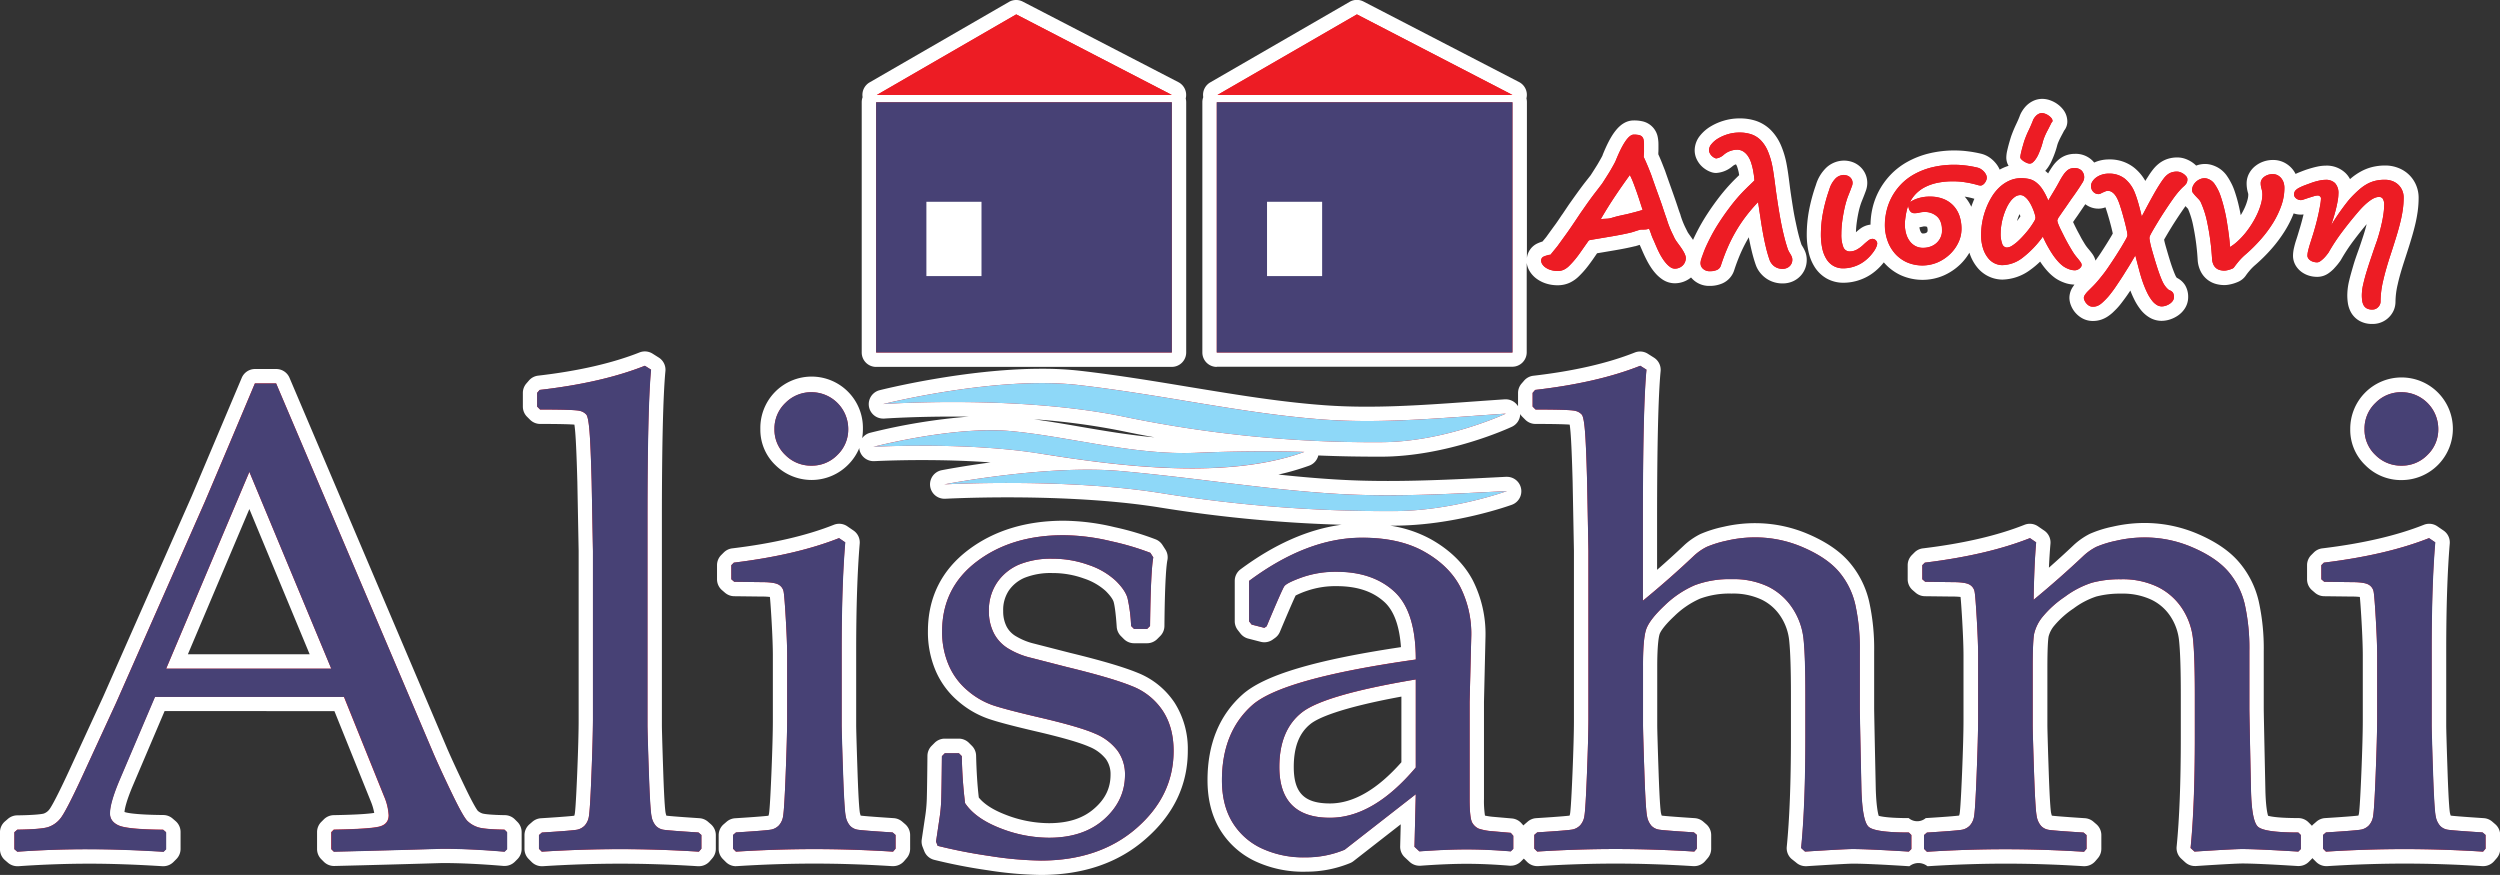
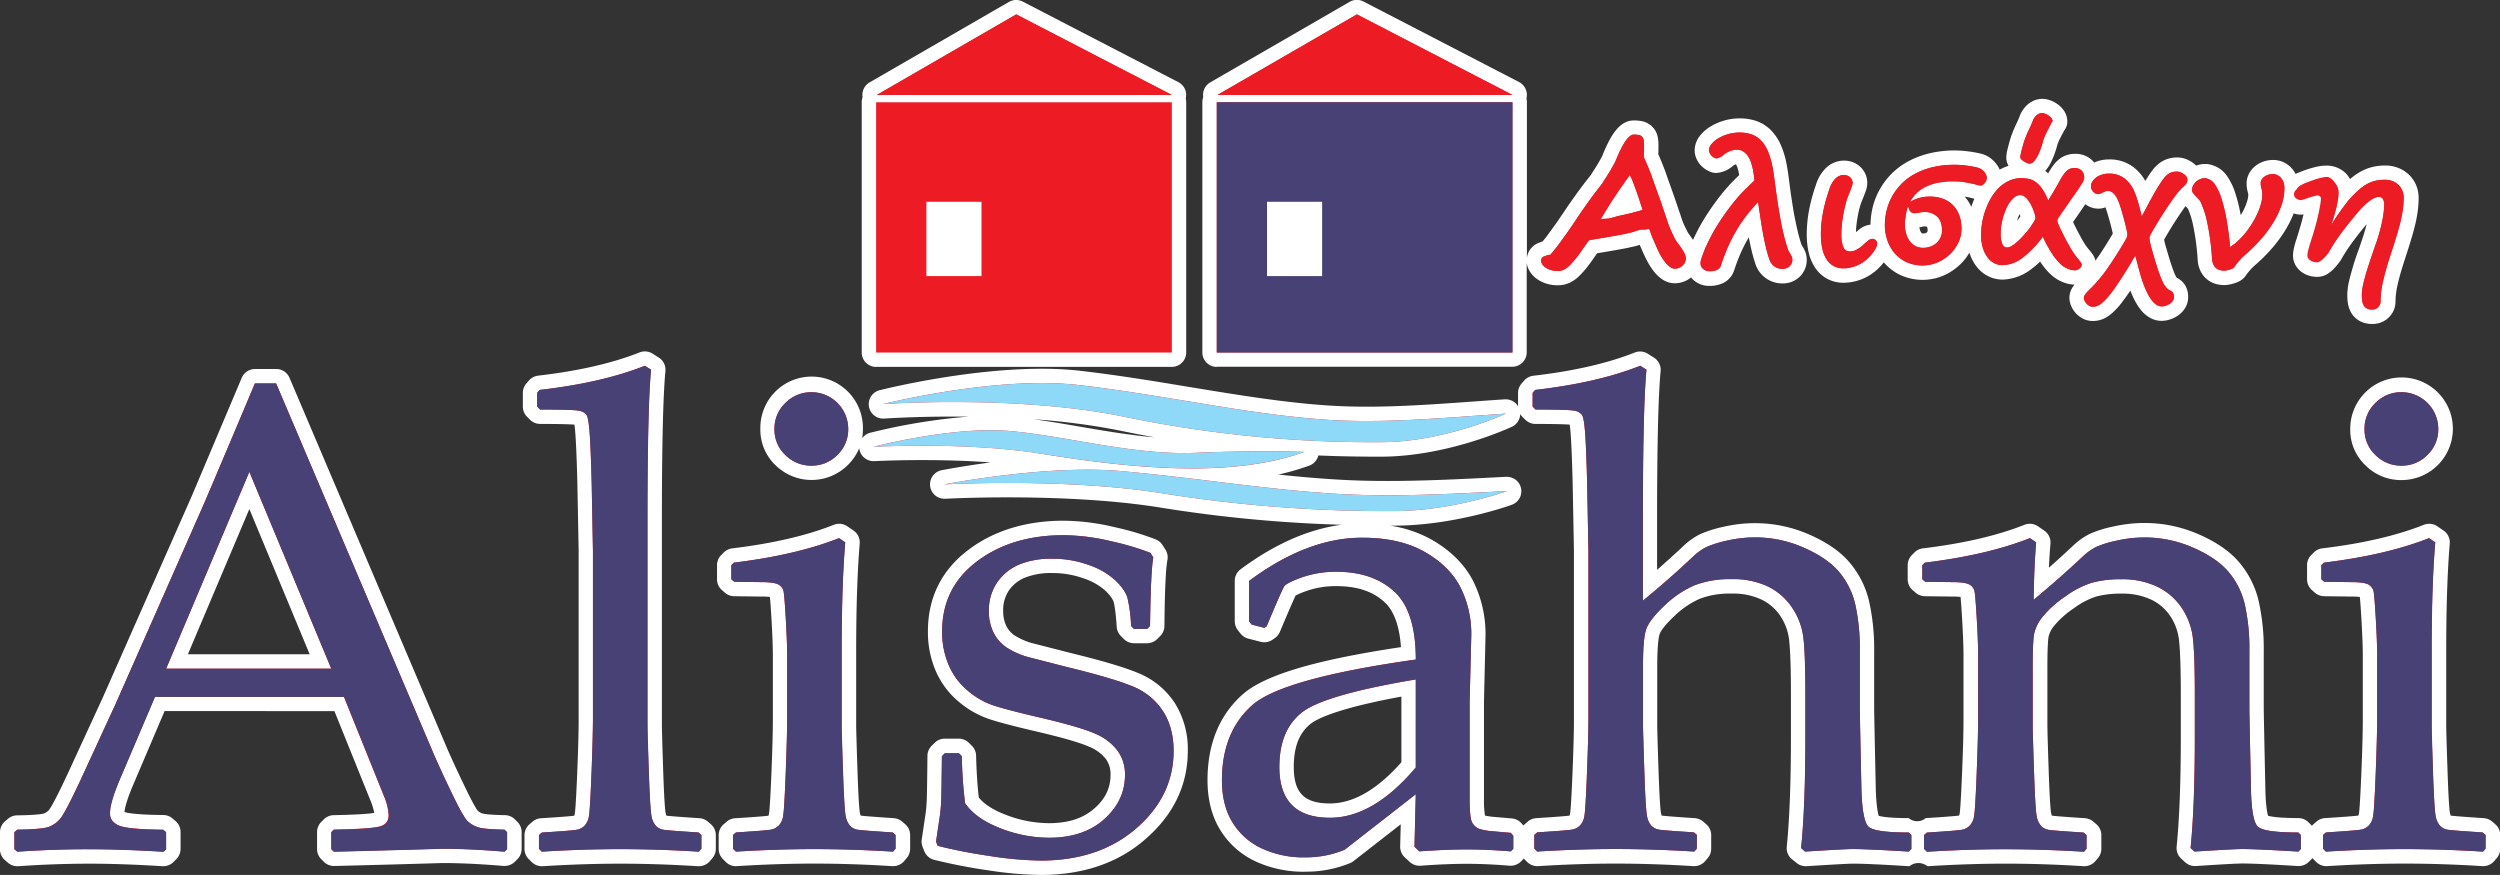
<svg xmlns="http://www.w3.org/2000/svg" viewBox="0 0 984.11 344.41">
  <rect x="0" y="0" width="984.11" height="344.41" fill="#333333" stroke="none" />
  <defs>
    <style>.a{fill:#fff;}.b,.d{fill:#ed1c24;}.c{fill:#474175;}.d,.e{fill-rule:evenodd;}.e{fill:#8ed8f8;}</style>
  </defs>
  <title>Alisahni_logo</title>
  <path class="a" d="M454.54,398.44a146.08,146.08,0,0,1-20.94-1.86,213.31,213.31,0,0,1-21.06-4.1,5.67,5.67,0,0,1-3.88-3.45L408,387.35a5.67,5.67,0,0,1-.32-2.87l1.28-8.61a57.85,57.85,0,0,0,.71-7.37c0.08-2.68.17-8.37,0.25-16.9a5.67,5.67,0,0,1,1.66-4l1.16-1.16a5.67,5.67,0,0,1,4-1.66h5.52a5.67,5.67,0,0,1,4,1.66l1.16,1.16a5.67,5.67,0,0,1,1.66,3.88c0.15,6.32.51,11.85,1.06,16.48,2.1,2.59,5.58,4.84,10.35,6.69a47.5,47.5,0,0,0,17.22,3.41c7.7,0,13.58-1.92,18-5.87C480,368.44,482,364.11,482,359a10.17,10.17,0,0,0-1.86-6.23,16,16,0,0,0-6.64-4.84c-3.65-1.61-10.51-3.59-20.39-5.9-9.06-2.11-15.27-3.73-19-5a36.39,36.39,0,0,1-12-6.9,32.55,32.55,0,0,1-9-12.18,38.66,38.66,0,0,1-3-15.4c0-13.29,5.36-24.09,15.93-32.08C436.1,262.88,448.72,259,463.54,259a88.67,88.67,0,0,1,20,2.52,109.78,109.78,0,0,1,16.3,4.85,5.66,5.66,0,0,1,2.59,2.17l1.16,1.8a5.67,5.67,0,0,1,.79,4.19c-0.35,1.73-1,7.39-1.17,25.93a5.67,5.67,0,0,1-1.67,3.95l-1.16,1.16a5.67,5.67,0,0,1-4,1.66h-5.14a5.67,5.67,0,0,1-4-1.66l-1.16-1.16a5.67,5.67,0,0,1-1.65-3.64c-0.42-6.29-.94-8.85-1.21-9.81-0.18-.63-0.83-2-3.15-4.32a24,24,0,0,0-8.52-4.89,35.94,35.94,0,0,0-12.43-2.15,27.75,27.75,0,0,0-10.91,1.84,14.31,14.31,0,0,0-6.22,5,13.75,13.75,0,0,0-2.25,8.12,13.05,13.05,0,0,0,1.36,6.13,9.58,9.58,0,0,0,3.9,3.92,25.23,25.23,0,0,0,7,2.79l14.15,3.63c12.32,3,21,5.56,26.51,7.83a31.29,31.29,0,0,1,14.59,11.84,33.82,33.82,0,0,1,5.16,18.84c0,13.48-5.58,25.16-16.6,34.73C485.12,393.69,471.21,398.44,454.54,398.44Zm104.19-1.28a44.59,44.59,0,0,1-20.22-4.33,32.3,32.3,0,0,1-13.64-12.61c-3.12-5.3-4.7-11.72-4.7-19.05,0-14.21,4.61-25.55,13.71-33.7,8.52-7.64,28.42-13.62,62.44-18.71-0.59-8.36-2.76-14.31-6.48-17.73-4.61-4.23-10.79-6.28-18.91-6.28a34.54,34.54,0,0,0-11.64,1.85,34.12,34.12,0,0,0-4.43,1.84c-0.63,1.31-2.22,4.82-6.19,14.29a5.68,5.68,0,0,1-1.93,2.42l-0.9.64a5.67,5.67,0,0,1-4.71.88l-5-1.29a5.67,5.67,0,0,1-3-2l-1-1.28a5.67,5.67,0,0,1-1.24-3.54V282.67a5.67,5.67,0,0,1,2.29-4.55c13.37-9.92,26.69-15.79,39.7-17.53a546.56,546.56,0,0,1-71.41-6.79c-20.45-3.3-43.92-4-60-4-14.35,0-24.47.55-24.57,0.55h-0.31a5.67,5.67,0,0,1-1.09-11.23c0.62-.12,8.31-1.61,19.26-3.07-9.88-.73-19.48-0.92-27-0.92-10.95,0-18.66.42-18.74,0.42h-0.31a5.67,5.67,0,0,1-5.6-4.79c0-.14,0-0.27,0-0.41a20,20,0,0,1-4.51,6.71,20.25,20.25,0,0,1-28.45.12,19.21,19.21,0,0,1-6-14.28,20.19,20.19,0,1,1,40.37,0,21.09,21.09,0,0,1-.3,3.61,5.65,5.65,0,0,1,3.12-2.12A235.07,235.07,0,0,1,426.39,218c-2.21,0-4.34,0-6.36,0-15.85,0-27,.78-27.13.79h-0.4a5.67,5.67,0,0,1-1.39-11.17c1.36-.34,33.7-8.44,63.82-8.44a132.87,132.87,0,0,1,15.12.8c14.88,1.72,29.19,4.09,43,6.38,18.29,3,35.56,5.89,53.2,7.18,5.25,0.38,10.68.57,16.62,0.57,13.67,0,27.58-1,42.32-2.06q6-.43,12-0.84h0.38a5.67,5.67,0,0,1,4.84,2.73v-5.22a5.67,5.67,0,0,1,1.44-3.77l1-1.16a5.67,5.67,0,0,1,3.58-1.86c15.79-1.82,29.22-4.89,39.92-9.14a5.67,5.67,0,0,1,5.12.47l2.44,1.54a5.67,5.67,0,0,1,2.62,5.34c-0.92,9.59-1.39,29.33-1.39,58.68v19.51q5.49-4.79,10.48-9.5l0.09-.09a27.15,27.15,0,0,1,6.51-4.51,47.66,47.66,0,0,1,9-2.83,54.92,54.92,0,0,1,12.54-1.44,53,53,0,0,1,21.21,4.45c6.89,3,12.25,6.67,15.92,11a36.23,36.23,0,0,1,7.7,15.27,85.52,85.52,0,0,1,2,19.7V332.9c0,1,.11,7.3.64,31.87,0.21,6.5.82,9.3,1.16,10.4,1.19,0.33,4.33.89,11.8,0.89a5.19,5.19,0,0,0,6.72,0c10.18-.63,12.58-0.93,13.12-1a4.37,4.37,0,0,0,.22-0.82c0.11-.63.43-3.47,0.94-15.79,0.38-9.23.57-16.3,0.57-21V312.09c0-3.29-.17-7.89-0.5-13.68-0.32-5.48-.53-8.13-0.66-9.4a25.65,25.65,0,0,0-3.18-.16l-10.86-.13a5.67,5.67,0,0,1-3.71-1.44l-1.16-1a5.67,5.67,0,0,1-1.9-4.23V276.5a5.67,5.67,0,0,1,1.66-4l1-1a5.68,5.68,0,0,1,3.33-1.62c15.79-1.9,29.23-5,40-9.28a5.67,5.67,0,0,1,5.29.59l2.44,1.67A5.67,5.67,0,0,1,852,268c-0.24,2.72-.45,5.89-0.62,9.49q4.93-4.34,9.58-8.73l0.09-.09a27.77,27.77,0,0,1,6.4-4.49,44.76,44.76,0,0,1,9.09-2.86,55.74,55.74,0,0,1,12.59-1.43,53,53,0,0,1,21.2,4.45c6.89,3,12.25,6.67,15.92,11a36.25,36.25,0,0,1,7.7,15.27,85.55,85.55,0,0,1,2,19.7V332.9c0,1,.11,7.34.64,31.87,0.14,6.52.73,9.3,1.07,10.38,1.18,0.33,4.33.9,11.89,0.9a5.67,5.67,0,0,1,4,1.65l1,1a5.41,5.41,0,0,1,.36.4,5.68,5.68,0,0,1,.6-0.62l1.16-1a5.67,5.67,0,0,1,3.42-1.42c10.17-.63,12.58-0.93,13.12-1a4.4,4.4,0,0,0,.22-0.82c0.11-.63.43-3.47,0.94-15.79,0.38-9.21.57-16.29,0.57-21V312.09c0-3.3-.17-7.9-0.5-13.68-0.32-5.48-.53-8.13-0.66-9.4a25.65,25.65,0,0,0-3.18-.16l-10.86-.13a5.66,5.66,0,0,1-3.7-1.43l-1.16-1A5.67,5.67,0,0,1,953,282V276.5a5.67,5.67,0,0,1,1.66-4l1-1a5.67,5.67,0,0,1,3.33-1.62c15.79-1.9,29.23-5,40-9.28a5.67,5.67,0,0,1,5.29.59l2.44,1.67a5.67,5.67,0,0,1,2.45,5.15c-0.92,11-1.39,25.2-1.39,42.3v29c0,1.81.17,7.87,0.51,18,0.46,13.62.85,16.36,1,16.87a6.33,6.33,0,0,0,.26.9c0.74,0.1,3.42.37,13,1a5.67,5.67,0,0,1,3.41,1.42l1.16,1a5.67,5.67,0,0,1,1.91,4.24v5.4a5.67,5.67,0,0,1-1.43,3.76l-1,1.16a5.67,5.67,0,0,1-4.24,1.91h-0.36c-10.52-.67-20.81-1-30.6-1s-20,.34-30.47,1h-0.36a5.67,5.67,0,0,1-4-1.67l-1.16-1.16-0.3-.33a5.55,5.55,0,0,1-.41.46l-1,1a5.67,5.67,0,0,1-4,1.66h-0.36c-10.69-.68-18-1-21.74-1-1.45,0-5.82.18-18.38,1h-0.38a5.67,5.67,0,0,1-3.83-1.49l-1.54-1.41a5.67,5.67,0,0,1-1.81-4.74c1.09-10.91,1.64-25.38,1.64-43V327.5c0-9.86-.23-17-0.68-21.24a21.17,21.17,0,0,0-3.4-9.62,18.63,18.63,0,0,0-7.44-6.52,26.43,26.43,0,0,0-11.85-2.42,36.94,36.94,0,0,0-9.89,1.13,31.1,31.1,0,0,0-8.94,4.7,35.66,35.66,0,0,0-7.52,6.67,10.82,10.82,0,0,0-2.32,4.37c-0.18,1-.48,3.9-0.48,12.41v22.35c0,1.07.07,4.83,0.51,18,0.46,13.61.85,16.36,1,16.87a6.45,6.45,0,0,0,.26.9c0.74,0.1,3.42.37,13,1a5.68,5.68,0,0,1,3.41,1.42l1.16,1a5.67,5.67,0,0,1,1.9,4.24v5.4a5.67,5.67,0,0,1-1.43,3.76l-1,1.16a5.67,5.67,0,0,1-4.24,1.91h-0.36c-10.52-.67-20.81-1-30.6-1s-20,.34-30.47,1h-0.36a5.67,5.67,0,0,0-7.07,0h-0.36c-10.69-.68-18-1-21.74-1-1.28,0-5.5.18-18.39,1h-0.37a5.67,5.67,0,0,1-3.83-1.49L750,392.07a5.67,5.67,0,0,1-1.81-4.75c1.09-10.91,1.64-25.37,1.64-43V327.5c0-9.84-.23-17-0.68-21.25a21.15,21.15,0,0,0-3.4-9.62,18.71,18.71,0,0,0-7.39-6.54,26.33,26.33,0,0,0-11.89-2.41,33.59,33.59,0,0,0-12.44,2,34.21,34.21,0,0,0-10.15,6.92c-4.61,4.32-5.55,6.48-5.73,7-0.29.88-.95,3.91-0.95,12.84v22.87c0,1.81.17,7.87,0.51,18,0.46,13.61.85,16.35,1,16.87a6.61,6.61,0,0,0,.26.9c0.74,0.1,3.41.37,13,1a5.67,5.67,0,0,1,3.4,1.42l1.16,1a5.67,5.67,0,0,1,1.91,4.24v5.4A5.67,5.67,0,0,1,717,391.9l-1,1.16a5.67,5.67,0,0,1-4.24,1.91h-0.36c-10.52-.67-20.81-1-30.6-1s-20,.34-30.47,1h-0.36a5.67,5.67,0,0,1-4-1.67L644.68,392l-1.12,1.13a5.67,5.67,0,0,1-4,1.67l-0.46,0c-6.08-.5-11.8-0.75-17-0.75-5,0-11.06.25-18.09,0.76h-0.4a5.67,5.67,0,0,1-3.87-1.52l-1.93-1.8a5.67,5.67,0,0,1-1.8-4.29l0.22-8.7L577.63,393a5.67,5.67,0,0,1-1.3.76A45.41,45.41,0,0,1,558.73,397.15Zm70.66-22.08a27.38,27.38,0,0,0,3.39.49L640,376.2a5.67,5.67,0,0,1,3.74,1.88l0.79,0.88a5.51,5.51,0,0,1,.46-0.46l1.16-1a5.67,5.67,0,0,1,3.42-1.42c10.16-.63,12.57-0.93,13.12-1a4.3,4.3,0,0,0,.21-0.82c0.11-.63.43-3.45,0.94-15.8,0.38-9.28.57-16.36,0.57-21V270.91l-0.51-27.18c-0.25-9.25-.52-15.8-0.82-19.44-0.12-1.43-.24-2.43-0.34-3.12-1.37-.11-4.84-0.27-13.48-0.27a5.67,5.67,0,0,1-4-1.66l-1.16-1.16a5.65,5.65,0,0,1-.84-1.07,5.67,5.67,0,0,1-3.27,5c-1,.48-25.47,11.78-51.67,11.78-7.37,0-15.55-.1-24.53-0.48a5.67,5.67,0,0,1-3.57,4,99.07,99.07,0,0,1-12.15,3.52c8,0.84,15.86,1.55,23.87,2,6,0.35,12.35.52,19.29,0.52,14.87,0,30.14-.79,46.31-1.63h0.5a5.67,5.67,0,0,1,1.93,11c-0.92.34-22.93,8.22-46.46,8.22h-1.46a48,48,0,0,1,16.2,5.43c7.44,4.21,12.94,9.63,16.35,16.1a46.69,46.69,0,0,1,5,22S629,330.27,629,330.27v38.21A38.16,38.16,0,0,0,629.39,375.07Zm-32.91-46.85c-24.86,4.58-33,8.61-35.67,10.69-4.5,3.52-6.69,9.08-6.69,17,0,10.21,4.13,14.37,14.25,14.37,9.16,0,18.61-5.46,28.12-16.22V328.22ZM451.87,219.07c5.83,0.8,11.82,1.82,18,2.89,9.74,1.67,19.72,3.38,29.46,4.21q-6.4-1.15-13.09-2.54A269,269,0,0,0,451.87,219.07ZM109.22,395h-0.35c-10.86-.68-20.51-1-28.68-1-9.26,0-18.72.34-28.12,1H51.66a5.67,5.67,0,0,1-3.77-1.44l-1.16-1a5.67,5.67,0,0,1-1.9-4.23v-6.68a5.67,5.67,0,0,1,1.91-4.24l1.16-1a5.67,5.67,0,0,1,3.69-1.43c8.14-.11,10.16-0.61,10.48-0.71a4.72,4.72,0,0,0,2.16-1.58c0.28-.33,1.95-2.62,7.73-15.11l13.48-29.28,34.91-79.06C126.79,234,133.4,218.38,140,202.75a5.67,5.67,0,0,1,5.23-3.47h8.35a5.67,5.67,0,0,1,5.22,3.45l62.18,146.2c2.08,4.75,4.54,10,7.27,15.67,3.2,6.6,4.4,8.26,4.67,8.59a5.29,5.29,0,0,0,1.87,1.06c0.17,0.05,1.85.54,8.81,0.65a5.67,5.67,0,0,1,3.91,1.65l1,1a5.67,5.67,0,0,1,1.67,4v6.68a5.67,5.67,0,0,1-1.66,4l-1,1a5.67,5.67,0,0,1-4,1.66l-0.48,0c-8.85-.75-16.91-1.13-24-1.14-13.92.42-28.25,0.81-42.6,1.16h-0.14a5.67,5.67,0,0,1-4-1.67l-1-1a5.67,5.67,0,0,1-1.65-4v-6.68a5.67,5.67,0,0,1,1.66-4l1-1a5.67,5.67,0,0,1,3.91-1.66c10.27-.18,14.34-0.61,15.93-0.89a22.27,22.27,0,0,0-1.33-4.5l-14.34-35.57H109.63L97.09,363.38c-2.56,6.09-3.14,9-3.25,10.29l0.08,0c0.26,0.11,2.88,1.07,15.22,1.18a5.67,5.67,0,0,1,3.71,1.43l1.16,1a5.67,5.67,0,0,1,1.91,4.24v6.68a5.67,5.67,0,0,1-1.66,4l-1,1A5.67,5.67,0,0,1,109.22,395Zm57.53-83.41L143,254.41,118.8,311.56h48ZM319.91,395h-0.36c-10.52-.67-20.81-1-30.6-1s-20,.34-30.47,1h-0.36a5.67,5.67,0,0,1-4-1.66l-1.16-1.16a5.67,5.67,0,0,1-1.66-4v-5.4a5.67,5.67,0,0,1,1.91-4.24l1.16-1a5.67,5.67,0,0,1,3.41-1.42c10.17-.63,12.57-0.93,13.12-1h0a4.31,4.31,0,0,0,.21-0.82c0.11-.63.43-3.44,0.94-15.8,0.38-9.28.57-16.35,0.57-21V270.9l-0.51-27.18c-0.25-9.31-.53-15.87-0.82-19.43-0.12-1.44-.24-2.44-0.34-3.12-1.37-.11-4.84-0.27-13.47-0.27a5.67,5.67,0,0,1-4-1.66l-1.16-1.16a5.67,5.67,0,0,1-1.66-4v-5.4a5.67,5.67,0,0,1,1.44-3.77l1-1.16a5.67,5.67,0,0,1,3.58-1.86c15.79-1.82,29.22-4.9,39.92-9.14a5.68,5.68,0,0,1,5.12.48l2.44,1.54a5.67,5.67,0,0,1,2.62,5.33c-0.92,9.62-1.39,29.37-1.39,58.68v80.55c0,1.26.09,5.41,0.51,18,0.45,13.61.85,16.35,1,16.87a6.61,6.61,0,0,0,.26.9c0.74,0.1,3.42.37,13,1a5.67,5.67,0,0,1,3.41,1.42l1.15,1a5.66,5.66,0,0,1,1.9,4.24v5.4a5.67,5.67,0,0,1-1.43,3.77l-1,1.16A5.67,5.67,0,0,1,319.91,395Zm14.65,0a5.67,5.67,0,0,1-4-1.66l-1.16-1.16a5.67,5.67,0,0,1-1.66-4v-5.4a5.67,5.67,0,0,1,1.91-4.24l1.16-1a5.67,5.67,0,0,1,3.41-1.42c10.18-.63,12.58-0.93,13.12-1a4.32,4.32,0,0,0,.22-0.82c0.09-.49.42-3.13,0.94-15.79,0.38-9.28.57-16.35,0.57-21V312.09c0-3.32-.17-7.92-0.5-13.68-0.32-5.48-.53-8.13-0.66-9.4a25.68,25.68,0,0,0-3.19-.16l-10.86-.13a5.67,5.67,0,0,1-3.71-1.44l-1.16-1a5.67,5.67,0,0,1-1.9-4.23V276.5a5.67,5.67,0,0,1,1.66-4l1-1a5.68,5.68,0,0,1,3.33-1.62c15.79-1.9,29.23-5,40-9.28a5.67,5.67,0,0,1,5.3.59l2.44,1.67a5.67,5.67,0,0,1,2.44,5.15c-0.92,11-1.39,25.25-1.39,42.3v29c0,1.27.09,5.42,0.51,18,0.45,13.6.85,16.35,1,16.87a6.45,6.45,0,0,0,.26.9c0.74,0.1,3.42.37,13,1a5.68,5.68,0,0,1,3.41,1.42l1.16,1a5.67,5.67,0,0,1,1.9,4.24v5.4a5.67,5.67,0,0,1-1.43,3.76l-1,1.16a5.67,5.67,0,0,1-4.24,1.91H396c-10.52-.67-20.81-1-30.6-1s-20,.34-30.47,1h-0.36ZM990.13,243A19.72,19.72,0,0,1,976,237.21a19.22,19.22,0,0,1-6-14.28A20.2,20.2,0,1,1,990.13,243ZM523.81,198.45a5.67,5.67,0,0,1-5.67-5.67V94.28a5.65,5.65,0,0,1,.35-2,5.67,5.67,0,0,1,2.76-5.83l54.87-31.71a5.67,5.67,0,0,1,5.44-.13l61.26,31.71a5.67,5.67,0,0,1,2.9,6.38l0,0.09a5.65,5.65,0,0,1,.18,1.44v61.37a7.24,7.24,0,0,1,4.22-5.8,13.23,13.23,0,0,1,1.91-.7l1.16-1.39c0.15-.18.28-0.34,0.37-0.46l0.31-.44,2.6-3.59c1-1.31,2-2.81,3.09-4.45q0.15-.22.31-0.42l1.13-1.68,1.12-1.67c0.38-.56.76-1.1,1.16-1.66l1.38-1.94c1.44-2,2.74-3.79,3.87-5.26Q670,124.28,671,123q1.16-1.8,2.19-3.45c0.3-.47.57-0.91,0.83-1.37l0.83-1.45c0.24-.41.44-0.79,0.63-1.15,0.1-.2.19-0.38,0.25-0.53l0-.1c2.87-7,6.35-13.52,12.26-13.52a14.65,14.65,0,0,1,3.36.34,7.86,7.86,0,0,1,6.06,6.25,15.06,15.06,0,0,1,.27,3v1.67q0,0.86-.05,1.49c0,0.21,0,.4,0,0.59,0.37,0.81.73,1.64,1.08,2.49,0.51,1.23,1,2.53,1.53,3.85l0.09,0.25c0.08,0.26.27,0.8,0.56,1.62s0.67,1.91,1.09,3.09l1.35,3.79q0.71,2,1.32,3.79t1,3c0.26,0.76.44,1.23,0.52,1.44a5.69,5.69,0,0,1,.24.78,32.29,32.29,0,0,0,2.1,5.19c0.2,0.4.37,0.75,0.5,1a4.36,4.36,0,0,0,.21.41c0.09,0.16.23,0.36,0.38,0.58s0.6,0.84,1,1.41q0.37,0.5.69,1c0.6-1.32,1.29-2.72,2.05-4.17,1-1.89,2.15-3.86,3.43-5.84s2.66-3.95,4.14-5.92a75.82,75.82,0,0,1,4.88-5.87c0.62-.67,1.19-1.26,1.71-1.79l1.42-1.4,0.54-.52c-0.07-.38-0.13-0.75-0.19-1.12-0.15-.66-0.33-1.34-0.55-2a4.64,4.64,0,0,0-.53-1.12h0a3.48,3.48,0,0,0-1.33.73l-0.09.07a10.89,10.89,0,0,1-6.39,2.6,5.64,5.64,0,0,1-1.55-.22,9.26,9.26,0,0,1-2.48-1.13,10.08,10.08,0,0,1-2-1.66,9.59,9.59,0,0,1-1.59-2.35,8.19,8.19,0,0,1-.82-3.57,9.33,9.33,0,0,1,2.22-5.9,15.59,15.59,0,0,1,4.13-3.53,22.31,22.31,0,0,1,5.12-2.23,21.35,21.35,0,0,1,6.17-.89,20.07,20.07,0,0,1,6.59,1,15.2,15.2,0,0,1,5.85,3.7,19.55,19.55,0,0,1,3.89,5.9,35.18,35.18,0,0,1,2.23,7.49c0.16,0.84.3,1.71,0.45,2.66s0.28,1.91.41,2.91l0.38,2.94c0.12,1,.25,1.9.38,2.84,0.27,1.83.56,3.7,0.86,5.59s0.63,3.69,1,5.41,0.72,3.42,1.12,5,0.79,2.92,1.21,4.17c0.05,0.14.08,0.2,0.08,0.2,0.21,0.33.43,0.71,0.64,1.06a12.66,12.66,0,0,1,.77,1.58,8.66,8.66,0,0,1,.61,3.34,9.17,9.17,0,0,1-2.26,6,9.3,9.3,0,0,1-3.07,2.29,9.84,9.84,0,0,1-4.18.88,11.29,11.29,0,0,1-4.06-.72,11.11,11.11,0,0,1-3.14-1.82,11.31,11.31,0,0,1-2.08-2.27,10.08,10.08,0,0,1-1.27-2.48,55.14,55.14,0,0,1-1.58-5.41c-0.43-1.77-.82-3.61-1.17-5.47l-0.56,1a56.44,56.44,0,0,0-2.86,5.76c-0.85,2-1.62,4.06-2.3,6.14a8.45,8.45,0,0,1-4.64,5.24,12.37,12.37,0,0,1-5.08,1,9.16,9.16,0,0,1-7.29-3.32,10.13,10.13,0,0,1-6.43,2.29,8.71,8.71,0,0,1-4.82-1.5,14.29,14.29,0,0,1-2.68-2.34,21.16,21.16,0,0,1-2-2.64A30.75,30.75,0,0,1,693,156.3c-0.45-.88-0.82-1.65-1.15-2.38s-0.57-1.28-.77-1.75-0.44-1-.65-1.48l-0.14-.29-0.44.14c-0.47.16-.94,0.3-1.39,0.42l-0.12,0c-1.19.3-2.49,0.58-3.85,0.85s-2.71.51-4.15,0.76l-4.32.73-2.5.42-1.71,2.48c-1,1.4-1.91,2.65-2.8,3.71a36.58,36.58,0,0,1-2.58,2.8,13.1,13.1,0,0,1-3.68,2.6,11.17,11.17,0,0,1-4.71,1,14.91,14.91,0,0,1-4.55-.67,12.82,12.82,0,0,1-3.71-1.85,10.23,10.23,0,0,1-2.79-3,8.51,8.51,0,0,1-1.17-3.3v35.22a5.67,5.67,0,0,1-5.67,5.67H523.81Zm-134.09,0a5.67,5.67,0,0,1-5.67-5.67V94.28a5.65,5.65,0,0,1,.35-2,5.67,5.67,0,0,1,2.76-5.83L442,54.78a5.67,5.67,0,0,1,5.44-.13l61.26,31.71a5.67,5.67,0,0,1,2.9,6.38l0,0.09a5.65,5.65,0,0,1,.18,1.44v98.5a5.67,5.67,0,0,1-5.67,5.67H389.72Zm588.91-16.91a10,10,0,0,1-4.9-1.16,8.8,8.8,0,0,1-3.45-3.43,11,11,0,0,1-1.23-3.73,20.72,20.72,0,0,1-.21-3.05,25.15,25.15,0,0,1,.73-5.66c0.43-1.84,1-3.78,1.57-5.76s1.25-3.92,2-6,1.33-3.88,1.94-5.72c0.43-1.31.82-2.63,1.15-3.88l0.23-.89c-1.73,2.05-3.43,4.19-5.07,6.38a70.62,70.62,0,0,0-5,7.59,5.72,5.72,0,0,1-.32.5q-0.41.58-1.05,1.39c-0.47.59-1,1.15-1.49,1.7a14.34,14.34,0,0,1-2.08,1.77A7.69,7.69,0,0,1,957,163a11,11,0,0,1-3.09-.43,9.81,9.81,0,0,1-2.88-1.36,8.69,8.69,0,0,1-2.34-2.41,7.61,7.61,0,0,1-1.22-4.11,14.4,14.4,0,0,1,.44-3.32c0.22-.94.51-2,0.85-3s0.61-1.94.93-3,0.57-1.83.8-2.67c0.32-1.11.61-2.19,0.88-3.28l0.25-1a6.66,6.66,0,0,1-1,.08,8.71,8.71,0,0,1-2.89-.48,41.36,41.36,0,0,1-3.35,6.71,53.23,53.23,0,0,1-5.37,7.24,66.33,66.33,0,0,1-6.37,6.33,18.91,18.91,0,0,0-2.28,2.29c-0.85,1-1.27,1.61-1.45,1.87a7.05,7.05,0,0,1-3,2.48,15.82,15.82,0,0,1-1.72.65,15.65,15.65,0,0,1-1.87.46,10.39,10.39,0,0,1-1.88.19,12.63,12.63,0,0,1-3.06-.38,9.5,9.5,0,0,1-6.32-5.15,11.75,11.75,0,0,1-1.12-4.39A91.81,91.81,0,0,0,908.2,143a32.86,32.86,0,0,0-2.06-6.77l-1-1.07c-1.1,1.54-2.35,3.37-3.71,5.45s-2.94,4.67-4.59,7.53l-0.09.16,0,0.18c0.06,0.31.13,0.63,0.22,1s0.21,0.8.31,1.18c0.58,2,1.11,3.83,1.59,5.4s0.9,2.83,1.3,3.9,0.71,1.85,1,2.48a4.4,4.4,0,0,0,.44.78l0.14,0.17a7.87,7.87,0,0,1,3.24,2.9,8.85,8.85,0,0,1,1.21,4.68,8.26,8.26,0,0,1-1.47,4.72,10.07,10.07,0,0,1-2.7,2.64,12.16,12.16,0,0,1-2.95,1.43,10.93,10.93,0,0,1-3.4.56,9.35,9.35,0,0,1-4.66-1.29,12.68,12.68,0,0,1-3.55-3.14,22.73,22.73,0,0,1-2.56-4.13c-0.5-1-1-2.13-1.47-3.37-0.45.68-.91,1.35-1.36,2-0.76,1.08-1.45,2-2.1,2.85a25.83,25.83,0,0,1-2,2.36c-0.48.5-1,1-1.47,1.45a16.13,16.13,0,0,1-1.94,1.52,11.1,11.1,0,0,1-2.63,1.29,10.41,10.41,0,0,1-3.28.51,8.55,8.55,0,0,1-4.52-1.27,10.07,10.07,0,0,1-2.52-2.2,9.84,9.84,0,0,1-1.57-2.69,8.18,8.18,0,0,1-.6-3,7.85,7.85,0,0,1,1.44-4.39c0.17-.26.36-0.52,0.55-0.77a12.33,12.33,0,0,1-4.2-.83,15.3,15.3,0,0,1-3.36-1.73,19.72,19.72,0,0,1-3.16-2.85,30.92,30.92,0,0,1-2.6-3.36l-0.19-.29a32.92,32.92,0,0,1-3.79,3.19A19.1,19.1,0,0,1,833,164.08a12.89,12.89,0,0,1-9.59-4.51,17.24,17.24,0,0,1-3.14-5.53l-0.19-.55a21.25,21.25,0,0,1-3.55,4.55,22.38,22.38,0,0,1-6.52,4.4,21,21,0,0,1-17-.11,19.84,19.84,0,0,1-6.49-4.88l-0.13-.15q-0.39.5-.83,1a22.05,22.05,0,0,1-2.51,2.44,19.2,19.2,0,0,1-5.88,3.38,19.43,19.43,0,0,1-6.61,1.2,13.33,13.33,0,0,1-6.64-1.66,13.48,13.48,0,0,1-4.75-4.54,18.54,18.54,0,0,1-2.43-6.07,31.84,31.84,0,0,1-.68-6.84,52.37,52.37,0,0,1,.84-9.1,69,69,0,0,1,2.77-10.31,15.53,15.53,0,0,1,4.21-6.9,10.31,10.31,0,0,1,6.83-2.66,10,10,0,0,1,3.06.48,8.88,8.88,0,0,1,3.08,1.72,8.72,8.72,0,0,1,2.15,2.77,8.6,8.6,0,0,1,.88,3.86,9.1,9.1,0,0,1-.57,3.07c-0.18.49-.39,1.07-0.66,1.76s-0.61,1.56-1,2.51a29.23,29.23,0,0,0-1,3.22c-0.33,1.39-.64,3-0.89,4.81a35.51,35.51,0,0,0-.34,4c0.57-.51,1.08-0.94,1.55-1.29a8.34,8.34,0,0,1,4.19-1.71,30.26,30.26,0,0,1,.77-6.46,28.2,28.2,0,0,1,2.54-6.81,28.68,28.68,0,0,1,4.45-6.21,27.81,27.81,0,0,1,6.6-5.15,34.28,34.28,0,0,1,8.49-3.35,42.4,42.4,0,0,1,10.48-1.21,40.21,40.21,0,0,1,5,.34,47.78,47.78,0,0,1,5.11.92,10.06,10.06,0,0,1,3.18,1.35,11.73,11.73,0,0,1,2.32,2,10.71,10.71,0,0,1,1.74,2.57l0.16,0.37q0.74-.42,1.51-0.76a16.17,16.17,0,0,1,2-.74,6.39,6.39,0,0,1-.9-3.24,12.81,12.81,0,0,1,.36-2.77c0.17-.77.37-1.58,0.59-2.38s0.41-1.46.61-2.12,0.41-1.31.51-1.56c0.5-1.36,1.09-2.79,1.74-4.16,0.5-1.05,1-2.13,1.41-3.22a10,10,0,0,1,1-2.07,11.73,11.73,0,0,1,1.53-2,9.69,9.69,0,0,1,2.55-1.9,8.42,8.42,0,0,1,3.89-.94,9.24,9.24,0,0,1,3.15.59,11.39,11.39,0,0,1,2.71,1.41,10.69,10.69,0,0,1,2.33,2.22,7.69,7.69,0,0,1,1.64,4.71,5.67,5.67,0,0,1-1.28,3.59l0,0q-0.41.83-.81,1.56c-0.3.55-.58,1.1-0.85,1.64s-0.46,1-.66,1.46a11.11,11.11,0,0,0-.47,1.45c-0.07.29-.21,0.79-0.42,1.45s-0.46,1.36-.73,2.07-0.58,1.42-.9,2.15a16.44,16.44,0,0,1-1.47,2.64,13.4,13.4,0,0,1-1.11,1.4,14.37,14.37,0,0,1,1.15,1,32.15,32.15,0,0,1,1.72-2.76,13.6,13.6,0,0,1,2.23-2.51,9.73,9.73,0,0,1,3.18-1.87,10.23,10.23,0,0,1,3.38-.56,9.36,9.36,0,0,1,7,2.73,8.75,8.75,0,0,1,.6.7q0.57-.25,1.18-0.47a14.24,14.24,0,0,1,4.69-.76,15.34,15.34,0,0,1,9.9,3.27,18.14,18.14,0,0,1,4.37,5.19c0.49-.81,1-1.57,1.45-2.28s1.08-1.58,1.63-2.27a13.69,13.69,0,0,1,2.39-2.37,11.12,11.12,0,0,1,3.32-1.75,12.39,12.39,0,0,1,3.86-.57,9.44,9.44,0,0,1,3.35.64,11.55,11.55,0,0,1,2.61,1.39,11.05,11.05,0,0,1,1.4,1.18,10,10,0,0,1,3.47-.64,9.39,9.39,0,0,1,3.06.51,11.64,11.64,0,0,1,2.2,1,10.76,10.76,0,0,1,1.89,1.43,11,11,0,0,1,1.2,1.33l0.09,0.12c0.47,0.67.91,1.34,1.28,2s0.74,1.34,1.07,2.06,0.65,1.53.93,2.37,0.53,1.63.83,2.66c0.36,1.25.71,2.67,1.07,4.36q0.24,1.14.46,2.32a28.15,28.15,0,0,0,1.59-3,19.51,19.51,0,0,0,1.07-3,8.17,8.17,0,0,0,.31-2,2.47,2.47,0,0,0-.09-0.7,13.29,13.29,0,0,1-.56-3.8,8.31,8.31,0,0,1,1.11-4.17,9.35,9.35,0,0,1,2.51-2.84,10.87,10.87,0,0,1,3.11-1.64,11.27,11.27,0,0,1,3.65-.59,9.68,9.68,0,0,1,4.65,1.14,10.24,10.24,0,0,1,3.24,2.75,10.93,10.93,0,0,1,1,1.61c0.6-.28,1.25-0.57,2-0.85,1-.4,2-0.78,3.1-1.12s2.22-.65,3.27-0.88a17,17,0,0,1,3.61-.42,10.65,10.65,0,0,1,7.67,2.91,9.32,9.32,0,0,1,1.78,2.4l0.23-.2a23.49,23.49,0,0,1,4-2.78,18.8,18.8,0,0,1,4.6-1.8,21.5,21.5,0,0,1,5.09-.58,13.92,13.92,0,0,1,5.2,1,12.52,12.52,0,0,1,4.23,2.76,12.31,12.31,0,0,1,2.73,4.13,12.69,12.69,0,0,1,.93,4.8,40.29,40.29,0,0,1-.38,5.44,55.85,55.85,0,0,1-1.11,5.69c-0.46,1.9-1.06,4-1.77,6.32s-1.48,4.69-2.38,7.46c-1.08,3.33-2,6.43-2.6,9.2a30.66,30.66,0,0,0-.87,6.82,8.71,8.71,0,0,1-.61,3.18A9,9,0,0,1,978.63,181.54ZM861.17,142q0.56,1.2,1.27,2.58c0.47,0.93,1,1.83,1.44,2.7s0.95,1.66,1.39,2.4,0.76,1.19.91,1.39l0.52,0.67,0.37,0.44,0.11,0.13c0.5,0.61.94,1.16,1.29,1.65a7.82,7.82,0,0,1,1.25,2.65l0.89-1.29c0.09-.14.19-0.27,0.29-0.39,0.69-1,1.38-2.06,2.06-3.13q1.22-1.9,2.21-3.54c0.54-.87,1-1.65,1.35-2.31-0.12-.61-0.29-1.36-0.51-2.24s-0.54-2.09-.88-3.29-0.68-2.34-1.07-3.56q-0.21-.67-0.43-1.24a7.37,7.37,0,0,1-2.76.53,8.32,8.32,0,0,1-3.66-.83,8.49,8.49,0,0,1-1.5-.92L862.58,139c-0.65.91-1.2,1.71-1.69,2.42Zm-60.77,1.48a6,6,0,0,0,.21,1,3.35,3.35,0,0,0,.51,1.1,0.93,0.93,0,0,0,.33.29,0.65,0.65,0,0,0,.32.06,3,3,0,0,0,1.09-.16,1.48,1.48,0,0,0,.47-0.27,0.92,0.92,0,0,0,.22-0.32,0.88,0.88,0,0,0,.08-0.35,3.68,3.68,0,0,0-.22-1.51,3,3,0,0,0-1.23-.18,3.82,3.82,0,0,0-.46.09C801.29,143.34,800.85,143.42,800.41,143.49Zm39.37-5.07a20.63,20.63,0,0,0-.92,2.5l0,0.08c0.21-.27.42-0.54,0.6-0.8s0.51-.72.72-1l-0.12-.34c-0.06-.16-0.13-0.33-0.2-0.5Zm-21.55-7a16.55,16.55,0,0,1,2.61,4q0.19-.57.4-1.14c0.25-.67.52-1.33,0.81-2l-0.42-.12c-0.49-.14-1.14-0.3-1.93-0.48C819.25,131.6,818.76,131.51,818.22,131.41Z" transform="translate(-44.84 -54.02)" />
  <path class="b" d="M232.87,379.6a10.8,10.8,0,0,1-4-2.38q-1.61-1.54-5.78-10.15t-7.39-15.93l-7.32-17.22-54.86-129h-8.35q-9.76,23.26-19.66,46.51L90.59,330.59,77.1,359.88q-6.43,13.88-8.54,16.38a10.26,10.26,0,0,1-4.82,3.34q-2.7.84-12.08,1l-1.16,1v6.68l1.16,1q14.39-1,28.52-1,12.46,0,29,1l1-1v-6.68l-1.16-1q-14-.13-17.47-1.67t-3.47-4.75q0-4.11,3.72-13l14-32.89h74.39l15.8,39.18a21.94,21.94,0,0,1,1.8,7.45q0,3.47-3.6,4.43t-18,1.22l-1,1v6.68l1,1q21.33-.52,42.65-1.16,10.92,0,24.54,1.16l1-1v-6.68l-1-1Q235.25,380.44,232.87,379.6ZM110.25,317.23L143,239.76l32.24,77.47h-65Zm209.53,64.49,1.16,1v5.4l-1,1.16q-16.06-1-31-1t-30.83,1L257,388.14v-5.4l1.16-1q12.46-.77,14.07-1.16A5.89,5.89,0,0,0,275,379a6.87,6.87,0,0,0,1.67-3.72q0.45-2.51,1-16.57t0.58-21.26V270.85l-0.51-27.24q-0.39-14.26-.84-19.78t-1.22-6.55a4.8,4.8,0,0,0-2.7-1.54q-1.93-.51-15.54-0.51l-1.16-1.16v-5.4l1-1.16q24.54-2.82,41.37-9.51l2.44,1.54q-1.41,14.78-1.41,59.22v80.55q0,2.83.52,18.18t1.09,17.92a7.54,7.54,0,0,0,1.73,3.73,5.31,5.31,0,0,0,2.83,1.48Q307.58,380.95,319.78,381.72Zm76.44,0,1.16,1v5.4l-1,1.16q-16.06-1-31-1t-30.83,1l-1.16-1.16v-5.4l1.16-1q12.46-.77,14.07-1.16a5.88,5.88,0,0,0,2.83-1.61,6.89,6.89,0,0,0,1.67-3.72q0.45-2.51,1-16.57t0.58-21.26V312.09q0-5.14-.51-14t-0.84-10.92a4,4,0,0,0-2-3q-1.67-1-6.68-1l-10.79-.13-1.16-1V276.5l1-1q24.54-3,41.37-9.64l2.44,1.67q-1.41,16.83-1.41,42.78v29q0,2.83.52,18.18t1.09,17.92a7.56,7.56,0,0,0,1.74,3.73,5.29,5.29,0,0,0,2.82,1.48Q384,380.95,396.22,381.72ZM354,233.14a13.68,13.68,0,0,1-4.3-10.21,13.88,13.88,0,0,1,4.3-10.28,14.49,14.49,0,0,1,24.73,10.28,13.84,13.84,0,0,1-4.24,10.15,14,14,0,0,1-10.28,4.24A14.16,14.16,0,0,1,354,233.14ZM502.59,333.86q4.24,6.49,4.24,15.74,0,17.73-14.65,30.45t-37.64,12.72a139.85,139.85,0,0,1-20.1-1.8,206.31,206.31,0,0,1-20.49-4l-0.64-1.67,1.28-8.61a63,63,0,0,0,.77-8q0.13-4,.26-17l1.16-1.16h5.52l1.16,1.16a173.4,173.4,0,0,0,1.28,18.5q4,6,13.75,9.83a52.9,52.9,0,0,0,19.27,3.79q13.62,0,21.78-7.32T487.69,359a15.78,15.78,0,0,0-3-9.57,21.4,21.4,0,0,0-8.93-6.68q-6-2.63-21.39-6.23-13.23-3.08-18.5-4.82a30.62,30.62,0,0,1-10.15-5.85,26.83,26.83,0,0,1-7.45-10.08,32.91,32.91,0,0,1-2.57-13.17q0-17.21,13.68-27.56t34.11-10.34a82.67,82.67,0,0,1,18.76,2.38,105.89,105.89,0,0,1,15.42,4.56l1.16,1.8q-1,5.14-1.28,27l-1.16,1.16h-5.14l-1.16-1.16a60.47,60.47,0,0,0-1.41-11q-0.9-3.15-4.63-6.81a29.32,29.32,0,0,0-10.53-6.17,41.38,41.38,0,0,0-14.39-2.5A33.09,33.09,0,0,0,446,276.25a20,20,0,0,0-8.61,7,19.38,19.38,0,0,0-3.28,11.37,18.73,18.73,0,0,0,2,8.74,15.21,15.21,0,0,0,6.1,6.23,30.71,30.71,0,0,0,8.61,3.4l14,3.6q18,4.37,25.76,7.58A25.6,25.6,0,0,1,502.59,333.86Zm129.62,47.34a21.73,21.73,0,0,1-5.27-1,5.58,5.58,0,0,1-2.5-2.25q-1.09-1.67-1.09-9.51V330.2L624,304.38A40.89,40.89,0,0,0,619.63,285q-4.37-8.29-14.13-13.81T581,265.71q-21.58,0-44.45,17V298.6l1,1.28,5,1.28,0.9-.64q6-14.39,6.94-15.74t7-3.53a40,40,0,0,1,13.55-2.18q14.26,0,22.74,7.77t8.48,26.78q-52.67,7.45-64.49,18.05t-11.82,29.48q0,9.51,3.92,16.19a26.6,26.6,0,0,0,11.3,10.41,38.84,38.84,0,0,0,17.66,3.73,39.58,39.58,0,0,0,15.42-3l28-21.84-0.51,20.69,1.93,1.8q10.79-.77,18.5-0.77,8.09,0,17.47.77l1-1V383l-1-1.16Zm-30.06-25.05q-16.7,19.78-33.79,19.78-19.92,0-19.91-20,0-14.52,8.86-21.45t44.84-13v34.69Zm194.12,25.56,1,1v5.52l-1,1q-16.31-1-22.1-1-3,0-18.76,1l-1.54-1.41q1.67-16.7,1.67-43.55V327.5q0-15.16-.71-21.84a26.94,26.94,0,0,0-4.3-12.14A24.45,24.45,0,0,0,741,285a31.74,31.74,0,0,0-14.45-3,38.89,38.89,0,0,0-14.58,2.38,39.6,39.6,0,0,0-11.89,8q-6,5.65-7.26,9.44t-1.22,14.58v22.87q0,2.83.51,18.18t1.09,17.92a7.54,7.54,0,0,0,1.73,3.73,5.31,5.31,0,0,0,2.83,1.48q1.67,0.32,13.87,1.09l1.16,1v5.4l-1,1.16q-16.06-1-31-1t-30.83,1l-1.16-1.16v-5.4l1.16-1q12.46-.77,14.07-1.16a5.89,5.89,0,0,0,2.83-1.61,6.89,6.89,0,0,0,1.67-3.72q0.45-2.51,1-16.57t0.58-21.26V270.85l-0.52-27.24q-0.38-14.26-.83-19.78t-1.22-6.55a4.79,4.79,0,0,0-2.7-1.54q-1.93-.51-15.54-0.51l-1.16-1.16v-5.4l1-1.16q24.54-2.82,41.36-9.51l2.44,1.54q-1.42,14.78-1.41,59.22v31.73q10.79-8.87,20-17.6a21.77,21.77,0,0,1,5.14-3.6,43.05,43.05,0,0,1,7.9-2.44,49,49,0,0,1,11.24-1.29,47.18,47.18,0,0,1,18.95,4q9.18,4,13.87,9.44a30.46,30.46,0,0,1,6.49,12.91,79.6,79.6,0,0,1,1.8,18.37V332.9q0,2.19.64,32,0.38,12.21,2.76,14.52T796.27,381.72Zm153.26,0,1,1v5.52l-1,1q-16.32-1-22.1-1-3.34,0-18.76,1l-1.54-1.41q1.67-16.7,1.67-43.55V327.5q0-15.16-.71-21.84a26.93,26.93,0,0,0-4.3-12.14,24.37,24.37,0,0,0-9.64-8.48,31.85,31.85,0,0,0-14.39-3,42.25,42.25,0,0,0-11.43,1.35,36.4,36.4,0,0,0-10.66,5.52,40.77,40.77,0,0,0-8.74,7.84,16.34,16.34,0,0,0-3.4,6.81Q845,306.69,845,317v22.35q0,2.83.51,18.18t1.09,17.92a7.56,7.56,0,0,0,1.74,3.73,5.3,5.3,0,0,0,2.82,1.48q1.67,0.32,13.88,1.09l1.16,1v5.4l-1,1.16q-16.06-1-31-1t-30.83,1l-1.16-1.16v-5.4l1.16-1q12.46-.77,14.07-1.16a5.87,5.87,0,0,0,2.83-1.61,6.89,6.89,0,0,0,1.67-3.72q0.45-2.51,1-16.57t0.58-21.26V312.09q0-5.14-.51-14t-0.84-10.92a4,4,0,0,0-2-3q-1.67-1-6.68-1l-10.79-.13-1.16-1V276.5l1-1q24.54-3,41.37-9.64l2.44,1.67q-0.77,8.61-1,22.61,10.28-8.48,19.53-17.21a22.42,22.42,0,0,1,5.08-3.6,40.9,40.9,0,0,1,7.9-2.44,49.8,49.8,0,0,1,11.3-1.29,47.17,47.17,0,0,1,18.95,4q9.19,4,13.88,9.44a30.5,30.5,0,0,1,6.49,12.91,79.61,79.61,0,0,1,1.8,18.37V332.9q0,2.19.64,32,0.26,12.21,2.7,14.52T949.54,381.72Zm73.74,1v5.4l-1,1.16q-16.06-1-31-1t-30.83,1l-1.16-1.16v-5.4l1.16-1q12.46-.77,14.07-1.16a5.86,5.86,0,0,0,2.83-1.61,6.89,6.89,0,0,0,1.67-3.72q0.45-2.51,1-16.57t0.58-21.26V312.09q0-5.14-.51-14t-0.84-10.92a4,4,0,0,0-2-3q-1.67-1-6.68-1l-10.79-.13-1.16-1V276.5l1-1q24.54-3,41.37-9.64l2.44,1.67q-1.42,16.83-1.41,42.78v29q0,2.83.51,18.18t1.09,17.92a7.56,7.56,0,0,0,1.74,3.73,5.3,5.3,0,0,0,2.83,1.48q1.67,0.32,13.87,1.09ZM990.13,208.41a14.48,14.48,0,0,1,14.52,14.52,13.84,13.84,0,0,1-4.24,10.15,14,14,0,0,1-10.28,4.24,14.16,14.16,0,0,1-10.21-4.18,13.68,13.68,0,0,1-4.3-10.21,13.88,13.88,0,0,1,4.3-10.28A14.05,14.05,0,0,1,990.13,208.41ZM640.21,192.78H523.81V94.28h116.4v98.5Zm0-101.38H524.08L579,59.69ZM506.12,192.78H389.72V94.28h116.4v98.5Zm0-101.38H390l54.87-31.71Zm82.24,136.68a479.77,479.77,0,0,1-100.93-10c-42.06-8.75-94.93-5-94.93-5s44.46-11.25,76.9-7.5c34,3.93,64.89,11.27,96.46,13.58,23,1.69,46.45-.63,71.76-2.33C637.63,216.84,613.6,228.08,588.36,228.08Zm-134,4.5c-29.11-4.69-65.7-2.68-65.7-2.68s31.32-8.22,53.78-6.21,49,9.63,73,8.58,42.84-.36,42.84-0.36C527.87,243,485.72,237.64,454.37,232.59ZM486,239.44c30.32,2.72,57.52,7.36,85.62,9,21.22,1.24,43.09.09,66.42-1.12,0,0-21.72,7.88-44.53,7.88a555.71,555.71,0,0,1-91.22-7c-38-6.13-85.79-3.5-85.79-3.5S456.71,236.82,486,239.44ZM653.19,159.3a7.17,7.17,0,0,0,2.08,1,9.25,9.25,0,0,0,2.82.4,5.49,5.49,0,0,0,2.32-.51,7.41,7.41,0,0,0,2.11-1.51,31.11,31.11,0,0,0,2.2-2.39q1.17-1.39,2.47-3.28l1.75-2.54,0.93-1.32a2.12,2.12,0,0,1,.48-0.53,1.11,1.11,0,0,1,.41-0.14l4.38-.74,4.28-.72q2.09-.36,4-0.74t3.58-.79c0.34-.09.7-0.2,1.08-0.33l1.1-.36,0.95-.29a2.47,2.47,0,0,1,.58-0.12q1,0,1.76-.05A4.25,4.25,0,0,0,694,144a2.72,2.72,0,0,0,.12.36l0.14,0.31c0.06,0.13.12,0.3,0.2,0.53l0.36,1a17.88,17.88,0,0,0,.79,2c0.25,0.53.5,1.1,0.75,1.72,0.19,0.44.42,1,.72,1.65s0.64,1.36,1,2.1a24.62,24.62,0,0,0,1.27,2.18,15.44,15.44,0,0,0,1.48,1.94,8.54,8.54,0,0,0,1.6,1.41,3,3,0,0,0,1.68.55,4.39,4.39,0,0,0,1.74-.34,4.31,4.31,0,0,0,1.38-.91,4.17,4.17,0,0,0,.89-1.32,4,4,0,0,0,.33-1.62q0-1.51-2.37-4.74-0.69-.93-1.1-1.51t-0.67-1c-0.17-.3-0.32-0.58-0.45-0.86s-0.28-.6-0.47-1a38.4,38.4,0,0,1-2.51-6.36c-0.09-.23-0.29-0.77-0.58-1.62s-0.65-1.86-1-3-0.84-2.42-1.31-3.75L696.61,128l-1.1-3.11c-0.31-.88-0.51-1.46-0.6-1.74q-0.69-1.82-1.46-3.68t-1.6-3.61q0.07-.76.08-1.2c0-.3,0-0.6.05-0.89s0-.65,0-1V111a9.62,9.62,0,0,0-.15-1.89,2.48,2.48,0,0,0-.59-1.22,2.37,2.37,0,0,0-1.22-.65,9.23,9.23,0,0,0-2.06-.19q-2.92,0-7,10a11.84,11.84,0,0,1-.5,1.08q-0.33.64-.74,1.36L678.89,121q-0.45.77-.93,1.53-1.1,1.75-2.34,3.68-1,1.38-2.63,3.45t-3.73,5.07l-1.39,2q-0.56.79-1.08,1.55l-1.08,1.62q-0.57.86-1.46,2.17v0q-1.75,2.61-3.21,4.62l-2.8,3.87c-0.14.21-.37,0.51-0.7,0.91l-1,1.22-0.89,1.1a4.05,4.05,0,0,0-.38.52,11.39,11.39,0,0,0-2.75.77,1.65,1.65,0,0,0-1,1.63,2.65,2.65,0,0,0,.43,1.34A4.62,4.62,0,0,0,653.19,159.3Zm27.39-28q2.94-4.4,5.86-8.39a32.19,32.19,0,0,1,1.38,3.11q0.65,1.7,1.29,3.51t1.22,3.63q0.58,1.82,1.14,3.51-1.34.41-2.91,0.83l-3.08.79-1.82.38-1.53.34c-0.49.11-1,.24-1.48,0.38l-1.67.48a7.74,7.74,0,0,1-1.82.26q-1.14.05-2.17,0.15Q677.65,135.69,680.59,131.29Zm34.6,28.56a3,3,0,0,1-1-2.23,4.86,4.86,0,0,1,.17-1.15c0.11-.45.27-0.92,0.45-1.43l0.58-1.58c0.21-.55.41-1.08,0.62-1.58q1-2.3,2.39-4.95t3.18-5.41q1.79-2.77,3.9-5.58A69.94,69.94,0,0,1,730,130.5c0.55-.59,1.07-1.13,1.55-1.62l1.37-1.36,1.29-1.24q0.64-.6,1.25-1.22,0-.14-0.05-0.6c0-.31-0.08-0.67-0.12-1.08s-0.11-.85-0.19-1.31-0.16-.89-0.22-1.31a27.77,27.77,0,0,0-.72-2.7,10.23,10.23,0,0,0-1.2-2.53,6.61,6.61,0,0,0-1.84-1.86,4.58,4.58,0,0,0-2.6-.72,8.21,8.21,0,0,0-5.15,2,5.67,5.67,0,0,1-3,1.44,3.57,3.57,0,0,1-1-.45,4.45,4.45,0,0,1-.88-0.74,3.93,3.93,0,0,1-.65-1,2.54,2.54,0,0,1-.26-1.12,3.83,3.83,0,0,1,1-2.36,9.91,9.91,0,0,1,2.63-2.22,16.58,16.58,0,0,1,3.82-1.65,15.6,15.6,0,0,1,4.54-.65,14.34,14.34,0,0,1,4.73.72,9.52,9.52,0,0,1,3.68,2.34,13.84,13.84,0,0,1,2.73,4.19,29.93,29.93,0,0,1,1.86,6.29q0.21,1.1.41,2.44t0.4,2.78q0.19,1.44.38,2.92t0.4,2.92q0.41,2.82.88,5.69t1,5.62q0.55,2.75,1.19,5.28t1.36,4.66a6.86,6.86,0,0,0,.58,1.25c0.21,0.33.4,0.65,0.57,0.95a7.22,7.22,0,0,1,.45.91,3.18,3.18,0,0,1,.19,1.19,3.46,3.46,0,0,1-.2,1.12,3.42,3.42,0,0,1-.67,1.13,3.61,3.61,0,0,1-1.2.88,4.19,4.19,0,0,1-1.77.34,5.64,5.64,0,0,1-2-.34,5.38,5.38,0,0,1-1.53-.88,5.6,5.6,0,0,1-1-1.13,4.5,4.5,0,0,1-.58-1.12,49.42,49.42,0,0,1-1.43-4.9q-0.67-2.77-1.22-5.81t-1-6.17q-0.48-3.13-.89-5.95a62.73,62.73,0,0,0-5,5.86,57.51,57.51,0,0,0-4,6.08,61.67,61.67,0,0,0-3.15,6.34q-1.38,3.23-2.47,6.6a2.81,2.81,0,0,1-1.56,1.82,6.75,6.75,0,0,1-2.77.52A3.64,3.64,0,0,1,715.19,159.85Zm47-8a26.11,26.11,0,0,1-.55-5.62,46.43,46.43,0,0,1,.76-8.11,63,63,0,0,1,2.54-9.45,10.36,10.36,0,0,1,2.56-4.47,4.67,4.67,0,0,1,3.11-1.27,4.27,4.27,0,0,1,1.32.21,3.21,3.21,0,0,1,1.12.62,3.11,3.11,0,0,1,.77,1,3,3,0,0,1,.29,1.34,3.51,3.51,0,0,1-.24,1.15c-0.16.45-.37,1-0.62,1.67s-0.6,1.53-1,2.53a34.45,34.45,0,0,0-1.15,3.87q-0.58,2.44-1,5.36a39.89,39.89,0,0,0-.41,5.57,13.17,13.17,0,0,0,.76,5A2.63,2.63,0,0,0,773,153a5.75,5.75,0,0,0,2.75-.72,12.28,12.28,0,0,0,2.61-1.93,25.86,25.86,0,0,1,2-1.7,2.57,2.57,0,0,1,1.55-.6,1.73,1.73,0,0,1,.81.19,2.05,2.05,0,0,1,.6.46,2,2,0,0,1,.36.58,1.53,1.53,0,0,1,.12.52,3.72,3.72,0,0,1-.31,1.32,9.21,9.21,0,0,1-.89,1.65,18.1,18.1,0,0,1-1.41,1.82,16.26,16.26,0,0,1-1.86,1.8,13.55,13.55,0,0,1-4.19,2.41,13.69,13.69,0,0,1-4.67.86,7.71,7.71,0,0,1-3.85-.93,7.85,7.85,0,0,1-2.77-2.66A12.88,12.88,0,0,1,762.18,151.83Zm28.51,1.89a14.16,14.16,0,0,0,4.66,3.49,15.39,15.39,0,0,0,12.29.05,16.69,16.69,0,0,0,4.88-3.28,15.4,15.4,0,0,0,3.27-4.61,12.36,12.36,0,0,0,1.18-5.19,15.78,15.78,0,0,0-.82-5.24,11.08,11.08,0,0,0-2.41-4,10.86,10.86,0,0,0-3.88-2.59,13.94,13.94,0,0,0-5.26-.93,14.82,14.82,0,0,0-4.8.67,12.63,12.63,0,0,0-3.08,1.46,13.17,13.17,0,0,1,2.42-3.37,13.85,13.85,0,0,1,3.58-2.58,19.39,19.39,0,0,1,4.81-1.65,29.41,29.41,0,0,1,6.14-.58,29,29,0,0,1,4.06.26q1.82,0.26,3.2.57c0.92,0.21,1.67.39,2.27,0.57a5.32,5.32,0,0,0,1.27.26,1.61,1.61,0,0,0,.93-0.31,3.31,3.31,0,0,0,.79-0.77,4.35,4.35,0,0,0,.55-1,2.61,2.61,0,0,0,.21-1,2.82,2.82,0,0,0-.29-1.2,4.92,4.92,0,0,0-.81-1.19,6,6,0,0,0-1.19-1,4.46,4.46,0,0,0-1.43-.6,42,42,0,0,0-4.5-.81,34.63,34.63,0,0,0-4.26-.29,36.61,36.61,0,0,0-9.07,1,28.59,28.59,0,0,0-7.1,2.78,22.07,22.07,0,0,0-5.26,4.09,23,23,0,0,0-3.57,5,22.42,22.42,0,0,0-2,5.43,24.36,24.36,0,0,0-.63,5.43,18.3,18.3,0,0,0,1,6A15.08,15.08,0,0,0,790.69,153.72Zm4.07-13c0.07-.63.16-1.29,0.27-2s0.25-1.36.41-2a8.72,8.72,0,0,1,.55-1.65,7.84,7.84,0,0,0,.2.95,3.43,3.43,0,0,0,.41.93,2.23,2.23,0,0,0,.72.71,2.13,2.13,0,0,0,1.13.27,8.38,8.38,0,0,0,1.94-.24,7.82,7.82,0,0,1,1.77-.24,7.23,7.23,0,0,1,5.21,1.82q1.91,1.82,1.91,5.53a6.51,6.51,0,0,1-.5,2.49,6.57,6.57,0,0,1-1.46,2.18A7,7,0,0,1,805,151a8.52,8.52,0,0,1-3.2.57,6.29,6.29,0,0,1-2.85-.65,6.57,6.57,0,0,1-2.25-1.86,8.91,8.91,0,0,1-1.48-2.94,13.25,13.25,0,0,1-.53-3.9A14.93,14.93,0,0,1,794.76,140.76Zm30.41,0.55a28.4,28.4,0,0,0-.47,5,17,17,0,0,0,.84,5.76,11.59,11.59,0,0,0,2.08,3.73,7.22,7.22,0,0,0,5.33,2.58,13.49,13.49,0,0,0,7.89-2.78,39.43,39.43,0,0,0,8.16-8.46q0.86,1.92,1.82,3.69t2,3.3a24.79,24.79,0,0,0,2.11,2.73,13.85,13.85,0,0,0,2.18,2,9.69,9.69,0,0,0,2.13,1.08,6.65,6.65,0,0,0,2.34.46,2.64,2.64,0,0,0,.91-0.17,3.53,3.53,0,0,0,.86-0.46,2.79,2.79,0,0,0,.65-0.67,1.37,1.37,0,0,0,.26-0.79,1.84,1.84,0,0,0-.4-1.07c-0.26-.37-0.61-0.81-1-1.34-0.18-.21-0.36-0.42-0.55-0.65l-0.62-.79q-0.52-.69-1.24-1.87T858.92,150q-0.77-1.39-1.53-2.87T856,144.4q-0.6-1.29-1-2.27a4.86,4.86,0,0,1-.36-1.36,5.3,5.3,0,0,1,.93-1.74q0.93-1.39,2.27-3.28l2.3-3.35q1.24-1.8,2.41-3.42t1.87-2.89a4.28,4.28,0,0,0,.81-2.17,3.8,3.8,0,0,0-1-2.75,3.89,3.89,0,0,0-2.92-1,4.56,4.56,0,0,0-1.51.24,4.11,4.11,0,0,0-1.34.81,8.18,8.18,0,0,0-1.31,1.49q-0.66.93-1.41,2.27-1.13,2.13-2.34,4.13T851.14,133a23.52,23.52,0,0,0-2.39-4.62,11.06,11.06,0,0,0-2.54-2.68,7.22,7.22,0,0,0-2.75-1.24,15.16,15.16,0,0,0-3-.29,11.13,11.13,0,0,0-4.64,1,14.07,14.07,0,0,0-3.88,2.61,18.17,18.17,0,0,0-3.09,3.87,27.28,27.28,0,0,0-2.25,4.67A29.23,29.23,0,0,0,825.17,141.31Zm7.49,1.31a25,25,0,0,1,.75-3.33,26.24,26.24,0,0,1,1.19-3.2,14.85,14.85,0,0,1,1.55-2.7,8.07,8.07,0,0,1,1.87-1.87,3.71,3.71,0,0,1,2.15-.7,2.72,2.72,0,0,1,1.63.57,6.82,6.82,0,0,1,1.43,1.44,13.08,13.08,0,0,1,1.19,1.94c0.35,0.71.66,1.4,0.91,2.06a18.38,18.38,0,0,1,.58,1.79,5.18,5.18,0,0,1,.2,1.17,3.58,3.58,0,0,1-.58,1.43q-0.58,1-1.51,2.3t-2.15,2.68q-1.22,1.39-2.46,2.56a15.86,15.86,0,0,1-2.44,1.93,4.14,4.14,0,0,1-2.13.76A2,2,0,0,1,833,150a11.17,11.17,0,0,1-.62-4.19A20.74,20.74,0,0,1,832.66,142.62Zm7.91-25.92a1.21,1.21,0,0,1-.4-0.74,7.88,7.88,0,0,1,.22-1.55q0.22-1,.52-2.1t0.57-2q0.27-.91.38-1.19,0.72-2,1.58-3.78t1.62-3.71a4.13,4.13,0,0,1,.47-1,6.06,6.06,0,0,1,.79-1,4,4,0,0,1,1.07-.79,2.78,2.78,0,0,1,1.29-.31,3.78,3.78,0,0,1,1.24.26,5.67,5.67,0,0,1,1.36.71,5,5,0,0,1,1.1,1,2,2,0,0,1,.47,1.25l-0.45.55c-0.34.71-.68,1.36-1,2s-0.63,1.19-.93,1.79-0.58,1.22-.84,1.86a16.87,16.87,0,0,0-.71,2.17c-0.07.28-.18,0.67-0.34,1.19s-0.36,1.08-.6,1.7-0.5,1.25-.79,1.89a10.76,10.76,0,0,1-1,1.74,6.54,6.54,0,0,1-1.12,1.27,1.84,1.84,0,0,1-1.2.5,3,3,0,0,1-1.12-.26,7.21,7.21,0,0,1-1.22-.64A5.07,5.07,0,0,1,840.57,116.7Zm24.56,54.57a2.35,2.35,0,0,1,.48-1.24,8.42,8.42,0,0,1,1.07-1.31q1-1,2-2t2-2.18q1-1.19,2.15-2.66t2.42-3.4v0q1.2-1.75,2.44-3.69t2.27-3.63q1-1.68,1.69-2.92a5.09,5.09,0,0,0,.65-1.58,10,10,0,0,0-.22-1.67c-0.15-.77-0.36-1.67-0.62-2.72s-0.57-2.18-.91-3.42-0.72-2.5-1.14-3.78a23,23,0,0,0-.89-2.39,9.48,9.48,0,0,0-1.07-1.86,5,5,0,0,0-1.29-1.22,2.93,2.93,0,0,0-1.6-.45,2.89,2.89,0,0,0-1,.22l-1,.43c-0.25.11-.51,0.25-0.79,0.4a1.78,1.78,0,0,1-.86.22,2.68,2.68,0,0,1-1.19-.26,2.9,2.9,0,0,1-.93-0.7,3.28,3.28,0,0,1-.62-1,3.52,3.52,0,0,1-.22-1.25,3.26,3.26,0,0,1,.52-1.68,5.7,5.7,0,0,1,1.42-1.56,7.67,7.67,0,0,1,2.2-1.15,8.57,8.57,0,0,1,2.84-.45,9.79,9.79,0,0,1,6.34,2,13.33,13.33,0,0,1,3.9,5.45q0.41,1,.81,2.23t0.74,2.44q0.34,1.24.65,2.46t0.55,2.29l1.7-3.2q0.91-1.72,1.87-3.47t1.94-3.45q1-1.7,1.91-3.08c0.48-.73.94-1.38,1.37-1.93a8,8,0,0,1,1.39-1.39,5.41,5.41,0,0,1,1.63-.86,6.73,6.73,0,0,1,2.09-.29,3.79,3.79,0,0,1,1.34.27,5.86,5.86,0,0,1,1.32.71,5,5,0,0,1,1,.95,1.61,1.61,0,0,1,.41,1,3,3,0,0,1-.45,1.8,6.23,6.23,0,0,1-1,1.08,17.88,17.88,0,0,0-1.7,1.74q-0.91,1-2.11,2.63-1.75,2.44-3.93,5.78t-4.76,7.8c-0.18.32-.4,0.72-0.63,1.2a2.84,2.84,0,0,0-.36,1.2,4.65,4.65,0,0,0,.09.74c0.06,0.33.12,0.7,0.2,1.12s0.18,0.84.29,1.29,0.23,0.88.35,1.29q0.89,3.13,1.63,5.53t1.39,4.19q0.65,1.79,1.22,3a9.57,9.57,0,0,0,1.15,1.91,7.5,7.5,0,0,0,.91,1,4,4,0,0,0,.57.45,2.81,2.81,0,0,1,1.48,1,3.3,3.3,0,0,1,.38,1.72,2.57,2.57,0,0,1-.46,1.49,4.43,4.43,0,0,1-1.19,1.15,6.45,6.45,0,0,1-1.56.76,5.23,5.23,0,0,1-1.63.27,3.75,3.75,0,0,1-1.86-.55,7,7,0,0,1-1.92-1.75,17.39,17.39,0,0,1-1.91-3.11,40.27,40.27,0,0,1-1.87-4.59q-0.58-1.68-1.24-4.14t-1.55-5.93q-0.8,1.38-1.76,3t-2,3.23q-1,1.65-2.08,3.28t-2.06,3.08c-0.68,1-1.32,1.83-1.93,2.61a20.39,20.39,0,0,1-1.63,1.89c-0.43.46-.86,0.87-1.25,1.24a10.17,10.17,0,0,1-1.22,1,5.39,5.39,0,0,1-1.29.64,4.72,4.72,0,0,1-1.49.22,2.85,2.85,0,0,1-1.53-.41,4.39,4.39,0,0,1-1.12-1,4.17,4.17,0,0,1-.67-1.13A2.81,2.81,0,0,1,865.13,171.27Zm43-41.23a1.9,1.9,0,0,1-.41-1.12,4,4,0,0,1,.45-1.89,5.26,5.26,0,0,1,1.15-1.49,5.41,5.41,0,0,1,1.58-1,4.46,4.46,0,0,1,1.7-.36,3.74,3.74,0,0,1,1.22.21,5.83,5.83,0,0,1,1.12.52,5.11,5.11,0,0,1,.89.67,5.49,5.49,0,0,1,.58.64q0.58,0.82,1,1.56t0.81,1.56q0.37,0.82.72,1.84t0.76,2.42q0.48,1.65,1,3.93t0.87,4.73q0.4,2.44.69,4.81t0.4,4.19a18.22,18.22,0,0,0,3.16-2.42,30.87,30.87,0,0,0,3-3.23,37.36,37.36,0,0,0,2.61-3.73,34.1,34.1,0,0,0,2.08-3.92,25.14,25.14,0,0,0,1.38-3.85,13.75,13.75,0,0,0,.5-3.47,8.11,8.11,0,0,0-.33-2.3,7.66,7.66,0,0,1-.33-2.2,2.7,2.7,0,0,1,.36-1.36,3.75,3.75,0,0,1,1-1.13,5.26,5.26,0,0,1,1.51-.79,5.61,5.61,0,0,1,1.82-.29,4.06,4.06,0,0,1,2,.46,4.61,4.61,0,0,1,1.46,1.24,5.5,5.5,0,0,1,.91,1.77,7,7,0,0,1,.31,2.1,20.56,20.56,0,0,1-1.2,6.79,34.87,34.87,0,0,1-3.26,6.81,47.37,47.37,0,0,1-4.8,6.46A60.4,60.4,0,0,1,929,154a24.41,24.41,0,0,0-3,3q-1.19,1.46-1.74,2.25a1.48,1.48,0,0,1-.67.5,10.06,10.06,0,0,1-1.1.41,9.88,9.88,0,0,1-1.17.29,5.28,5.28,0,0,1-.87.1,6.91,6.91,0,0,1-1.69-.21,4,4,0,0,1-1.49-.72,4,4,0,0,1-1.12-1.43,6.32,6.32,0,0,1-.55-2.32,96.48,96.48,0,0,0-1.85-14.06,36.75,36.75,0,0,0-2.65-8.32,5.21,5.21,0,0,0-.88-1.17l-1.1-1.15A11.44,11.44,0,0,1,908.17,130Zm51.24,25.83a8.53,8.53,0,0,1-1.22,1,2.07,2.07,0,0,1-1.17.43,5.32,5.32,0,0,1-1.5-.21,4.15,4.15,0,0,1-1.22-.57,3.05,3.05,0,0,1-.82-0.84,1.88,1.88,0,0,1-.31-1,9.08,9.08,0,0,1,.29-2q0.29-1.22.74-2.65t0.93-2.94q0.48-1.51.86-2.85,0.48-1.65.93-3.45t0.79-3.47q0.34-1.67.57-3.06a14.77,14.77,0,0,0,.22-2.18,1,1,0,0,0-.4-0.76,1.22,1.22,0,0,0-.81-0.34,6,6,0,0,0-1.62.29l-2,.62-1.86.62a4.39,4.39,0,0,1-1.15.29,3,3,0,0,1-1.08-.19,3.08,3.08,0,0,1-.88-0.5,2.33,2.33,0,0,1-.58-0.69,1.63,1.63,0,0,1-.2-0.79,2.34,2.34,0,0,1,.57-1.65,5.37,5.37,0,0,1,1.63-1.13q1-.52,2.32-1t2.72-1q1.39-.45,2.73-0.74a11.52,11.52,0,0,1,2.41-.29A5.1,5.1,0,0,1,964,126.1a5.7,5.7,0,0,1,1.34,4.23,14.84,14.84,0,0,1-.22,2.35q-0.22,1.36-.6,3t-0.91,3.4q-0.53,1.8-1.15,3.69,0.72-1.27,1.74-2.82t2.11-3.08q1.1-1.53,2.2-2.94a29.71,29.71,0,0,1,2-2.37q1.65-1.72,3.13-3a17.8,17.8,0,0,1,3-2.11,13.05,13.05,0,0,1,3.21-1.25,15.75,15.75,0,0,1,3.75-.41,8.26,8.26,0,0,1,3.09.55,6.86,6.86,0,0,1,2.34,1.51,6.64,6.64,0,0,1,1.48,2.24,7,7,0,0,1,.52,2.68,34.51,34.51,0,0,1-.33,4.68,50.21,50.21,0,0,1-1,5.1q-0.67,2.73-1.68,6t-2.36,7.39q-1.72,5.29-2.73,9.68a36.11,36.11,0,0,0-1,8.09,3,3,0,0,1-.22,1.12,3.21,3.21,0,0,1-.65,1,3.35,3.35,0,0,1-1,.76,3.21,3.21,0,0,1-1.38.29,4.43,4.43,0,0,1-2.15-.45,3.08,3.08,0,0,1-1.24-1.22,5.28,5.28,0,0,1-.58-1.8,15,15,0,0,1-.15-2.23,19.82,19.82,0,0,1,.58-4.38q0.58-2.53,1.46-5.36t1.91-5.83q1-3,2-5.78,0.72-2.2,1.25-4.24t0.89-3.85q0.36-1.8.53-3.32a23.25,23.25,0,0,0,.17-2.58,4.41,4.41,0,0,0-.55-2.61,1.76,1.76,0,0,0-1.44-.69,4.5,4.5,0,0,0-1.43.27,7.87,7.87,0,0,0-1.8.95,19.57,19.57,0,0,0-2.24,1.8,33.62,33.62,0,0,0-2.71,2.85q-3.23,3.75-6.29,7.82a76.07,76.07,0,0,0-5.4,8.2q-0.34.48-.88,1.15T959.4,155.87Z" transform="translate(-44.84 -54.02)" />
  <path class="c" d="M51.66,389.3l-1.16-1v-6.68l1.16-1q9.38-.13,12.08-1a10.26,10.26,0,0,0,4.82-3.34q2.12-2.51,8.54-16.38l13.49-29.29,34.94-79.14q9.89-23.25,19.66-46.51h8.35l54.86,129,7.32,17.22q3.21,7.32,7.39,15.93t5.78,10.15a10.8,10.8,0,0,0,4,2.38q2.38,0.84,10.6,1l1,1v6.68l-1,1q-13.62-1.16-24.54-1.16-21.33.64-42.65,1.16l-1-1v-6.68l1-1q14.39-.26,18-1.22t3.6-4.43a21.93,21.93,0,0,0-1.8-7.45l-15.8-39.18H105.88l-14,32.89q-3.73,8.87-3.72,13,0,3.21,3.47,4.75t17.47,1.67l1.16,1v6.68l-1,1q-16.57-1-29-1Q66.05,388.27,51.66,389.3Zm58.58-72.07h65L143,239.76Z" transform="translate(-44.84 -54.02)" />
  <path class="c" d="M298.71,198l2.44,1.54q-1.41,14.78-1.41,59.22v80.55q0,2.83.52,18.18t1.09,17.92a7.54,7.54,0,0,0,1.73,3.73,5.32,5.32,0,0,0,2.83,1.48q1.67,0.32,13.88,1.09l1.16,1v5.4l-1,1.16q-16.06-1-31-1t-30.83,1L257,388.14v-5.4l1.16-1q12.46-.77,14.07-1.16A5.89,5.89,0,0,0,275,379a6.87,6.87,0,0,0,1.67-3.72q0.45-2.51,1-16.57t0.58-21.26V270.85l-0.51-27.24q-0.39-14.26-.84-19.78t-1.22-6.55a4.8,4.8,0,0,0-2.7-1.54q-1.93-.51-15.54-0.51l-1.16-1.16v-5.4l1-1.16Q281.88,204.69,298.71,198Z" transform="translate(-44.84 -54.02)" />
  <path class="c" d="M375.15,265.84l2.44,1.67q-1.41,16.83-1.41,42.78v29q0,2.83.52,18.18t1.09,17.92a7.56,7.56,0,0,0,1.74,3.73,5.3,5.3,0,0,0,2.82,1.48q1.67,0.32,13.87,1.09l1.16,1v5.4l-1,1.16q-16.06-1-31-1t-30.83,1l-1.16-1.16v-5.4l1.16-1q12.46-.77,14.07-1.16a5.88,5.88,0,0,0,2.83-1.61,6.89,6.89,0,0,0,1.67-3.72q0.45-2.51,1-16.57t0.58-21.26V312.09q0-5.14-.51-14t-0.84-10.92a4,4,0,0,0-2-3q-1.67-1-6.68-1l-10.79-.13-1.16-1V276.5l1-1Q358.32,272.52,375.15,265.84Zm-10.92-57.43a14.48,14.48,0,0,1,14.52,14.52,13.84,13.84,0,0,1-4.24,10.15,14,14,0,0,1-10.28,4.24A14.16,14.16,0,0,1,354,233.14a13.68,13.68,0,0,1-4.3-10.21,13.88,13.88,0,0,1,4.3-10.28A14.05,14.05,0,0,1,364.23,208.41Z" transform="translate(-44.84 -54.02)" />
  <path class="c" d="M416.77,350.5h5.52l1.16,1.16a173.36,173.36,0,0,0,1.28,18.5q4,6,13.75,9.83a52.91,52.91,0,0,0,19.27,3.79q13.62,0,21.78-7.32T487.69,359a15.78,15.78,0,0,0-3-9.57,21.4,21.4,0,0,0-8.93-6.68q-6-2.63-21.39-6.23-13.23-3.08-18.5-4.82a30.62,30.62,0,0,1-10.15-5.85,26.82,26.82,0,0,1-7.45-10.08,32.91,32.91,0,0,1-2.57-13.17q0-17.21,13.68-27.56t34.11-10.34a82.66,82.66,0,0,1,18.76,2.38,105.93,105.93,0,0,1,15.42,4.56l1.16,1.8q-1,5.14-1.28,27l-1.16,1.16h-5.14l-1.16-1.16a60.45,60.45,0,0,0-1.41-11q-0.9-3.15-4.63-6.81a29.32,29.32,0,0,0-10.53-6.17,41.38,41.38,0,0,0-14.39-2.5A33.09,33.09,0,0,0,446,276.25a20,20,0,0,0-8.61,7,19.38,19.38,0,0,0-3.28,11.37,18.73,18.73,0,0,0,2,8.74,15.21,15.21,0,0,0,6.1,6.23,30.71,30.71,0,0,0,8.61,3.4l14,3.6q18,4.37,25.76,7.58a25.6,25.6,0,0,1,12,9.7q4.24,6.49,4.24,15.74,0,17.73-14.65,30.45t-37.64,12.72a139.84,139.84,0,0,1-20.1-1.8,206.3,206.3,0,0,1-20.49-4l-0.64-1.67,1.28-8.61a63,63,0,0,0,.77-8q0.13-4,.26-17Z" transform="translate(-44.84 -54.02)" />
  <path class="c" d="M542.54,301.17l-5-1.28-1-1.28V282.67q22.86-17,44.45-17,14.77,0,24.54,5.52T619.63,285A40.89,40.89,0,0,1,624,304.38l-0.65,25.82v38.28q0,7.84,1.09,9.51a5.58,5.58,0,0,0,2.5,2.25,21.73,21.73,0,0,0,5.27,1l7.33,0.64,1,1.16v5.14l-1,1q-9.38-.77-17.47-0.77-7.71,0-18.5.77l-1.93-1.8,0.51-20.69-28,21.84a39.58,39.58,0,0,1-15.42,3,38.84,38.84,0,0,1-17.66-3.73,26.61,26.61,0,0,1-11.3-10.41q-3.92-6.68-3.92-16.19,0-18.88,11.82-29.48t64.49-18.05q0-19-8.48-26.78t-22.74-7.77a40,40,0,0,0-13.55,2.18q-6.1,2.19-7,3.53t-6.94,15.74Zm59.61,20.3q-36,6-44.84,13t-8.86,21.45q0,20,19.91,20,17.08,0,33.79-19.78V321.47Z" transform="translate(-44.84 -54.02)" />
  <path class="c" d="M690.54,198l2.44,1.54q-1.42,14.78-1.41,59.22v31.73q10.79-8.87,20-17.6a21.77,21.77,0,0,1,5.14-3.6,43.07,43.07,0,0,1,7.9-2.44,49,49,0,0,1,11.24-1.29,47.18,47.18,0,0,1,18.95,4q9.18,4,13.87,9.44a30.46,30.46,0,0,1,6.49,12.91,79.61,79.61,0,0,1,1.8,18.37V332.9q0,2.19.64,32,0.38,12.21,2.76,14.52t15.86,2.31l1,1v5.52l-1,1q-16.31-1-22.1-1-3,0-18.76,1l-1.54-1.41q1.67-16.7,1.67-43.55V327.5q0-15.16-.71-21.84a26.94,26.94,0,0,0-4.3-12.14A24.45,24.45,0,0,0,741,285a31.74,31.74,0,0,0-14.45-3,38.89,38.89,0,0,0-14.58,2.38,39.59,39.59,0,0,0-11.88,8q-6,5.65-7.26,9.44t-1.22,14.58v22.87q0,2.83.51,18.18t1.09,17.92a7.54,7.54,0,0,0,1.73,3.73,5.32,5.32,0,0,0,2.83,1.48q1.67,0.32,13.87,1.09l1.16,1v5.4l-1,1.16q-16.06-1-31-1t-30.83,1l-1.16-1.16v-5.4l1.16-1q12.46-.77,14.07-1.16a5.89,5.89,0,0,0,2.83-1.61,6.89,6.89,0,0,0,1.67-3.72q0.45-2.51,1-16.57t0.58-21.26V270.85l-0.52-27.24q-0.38-14.26-.83-19.78t-1.22-6.55a4.79,4.79,0,0,0-2.7-1.54q-1.93-.51-15.54-0.51l-1.16-1.16v-5.4l1-1.16Q673.71,204.69,690.54,198Z" transform="translate(-44.84 -54.02)" />
  <path class="c" d="M843.93,265.84l2.44,1.67q-0.77,8.61-1,22.61,10.28-8.48,19.53-17.21a22.42,22.42,0,0,1,5.08-3.6,40.92,40.92,0,0,1,7.9-2.44,49.8,49.8,0,0,1,11.3-1.29,47.17,47.17,0,0,1,18.95,4q9.19,4,13.88,9.44a30.49,30.49,0,0,1,6.49,12.91,79.61,79.61,0,0,1,1.8,18.37V332.9q0,2.19.64,32,0.26,12.21,2.7,14.52t15.93,2.31l1,1v5.52l-1,1q-16.32-1-22.1-1-3.34,0-18.76,1l-1.54-1.41q1.67-16.7,1.67-43.55V327.5q0-15.16-.71-21.84a26.93,26.93,0,0,0-4.3-12.14,24.37,24.37,0,0,0-9.64-8.48,31.84,31.84,0,0,0-14.39-3,42.25,42.25,0,0,0-11.43,1.35,36.4,36.4,0,0,0-10.66,5.52,40.76,40.76,0,0,0-8.74,7.84,16.34,16.34,0,0,0-3.4,6.81Q845,306.69,845,317v22.35q0,2.83.51,18.18t1.09,17.92a7.56,7.56,0,0,0,1.74,3.73,5.31,5.31,0,0,0,2.82,1.48q1.67,0.32,13.88,1.09l1.16,1v5.4l-1,1.16q-16.06-1-31-1t-30.83,1l-1.16-1.16v-5.4l1.16-1q12.46-.77,14.07-1.16a5.87,5.87,0,0,0,2.83-1.61,6.89,6.89,0,0,0,1.67-3.72q0.45-2.51,1-16.57t0.58-21.26V312.09q0-5.14-.51-14t-0.84-10.92a4,4,0,0,0-2-3q-1.67-1-6.68-1l-10.79-.13-1.16-1V276.5l1-1Q827.1,272.52,843.93,265.84Z" transform="translate(-44.84 -54.02)" />
  <path class="c" d="M1001.05,265.84l2.44,1.67q-1.42,16.83-1.41,42.78v29q0,2.83.51,18.18t1.09,17.92a7.56,7.56,0,0,0,1.74,3.73,5.31,5.31,0,0,0,2.83,1.48q1.67,0.32,13.87,1.09l1.16,1v5.4l-1,1.16q-16.06-1-31-1t-30.83,1l-1.16-1.16v-5.4l1.16-1q12.46-.77,14.07-1.16a5.87,5.87,0,0,0,2.83-1.61,6.89,6.89,0,0,0,1.67-3.72q0.45-2.51,1-16.57t0.58-21.26V312.09q0-5.14-.51-14t-0.84-10.92a4,4,0,0,0-2-3q-1.67-1-6.68-1l-10.79-.13-1.16-1V276.5l1-1Q984.22,272.52,1001.05,265.84Zm-10.92-57.43a14.48,14.48,0,0,1,14.52,14.52,13.84,13.84,0,0,1-4.24,10.15,14,14,0,0,1-10.28,4.24,14.16,14.16,0,0,1-10.21-4.18,13.68,13.68,0,0,1-4.3-10.21,13.88,13.88,0,0,1,4.3-10.28A14.05,14.05,0,0,1,990.13,208.41Z" transform="translate(-44.84 -54.02)" />
  <rect class="c" x="478.97" y="40.25" width="116.4" height="98.5" />
  <polygon class="d" points="479.24 37.38 534.11 5.67 595.37 37.38 479.24 37.38" />
  <rect class="a" x="498.76" y="79.43" width="21.69" height="29.25" />
-   <rect class="c" x="344.88" y="40.25" width="116.4" height="98.5" />
  <polygon class="d" points="345.15 37.38 400.03 5.67 461.28 37.38 345.15 37.38" />
  <rect class="a" x="364.67" y="79.43" width="21.69" height="29.25" />
  <path class="e" d="M392.5,213.09s44.46-11.25,76.9-7.5c34,3.93,64.89,11.27,96.46,13.58,23,1.69,46.45-.63,71.76-2.33,0,0-24,11.25-49.27,11.25a479.77,479.77,0,0,1-100.93-10C445.37,209.34,392.5,213.09,392.5,213.09Z" transform="translate(-44.84 -54.02)" />
  <path class="e" d="M388.68,229.9s31.32-8.22,53.78-6.21,49,9.63,73,8.58,42.84-.36,42.84-0.36c-30.45,11-72.6,5.72-104,.67C425.27,227.89,388.68,229.9,388.68,229.9Z" transform="translate(-44.84 -54.02)" />
  <path class="e" d="M416.53,244.7s40.18-7.88,69.5-5.25c30.32,2.72,57.52,7.36,85.62,9,21.22,1.24,43.09.09,66.42-1.12,0,0-21.72,7.88-44.53,7.88a555.7,555.7,0,0,1-91.22-7C464.32,242.07,416.53,244.7,416.53,244.7Z" transform="translate(-44.84 -54.02)" />
  <path class="b" d="M708.45,155.59a4,4,0,0,1-.33,1.62,4.17,4.17,0,0,1-.89,1.32,4.32,4.32,0,0,1-1.38.91,4.39,4.39,0,0,1-1.74.34,3,3,0,0,1-1.68-.55,8.53,8.53,0,0,1-1.6-1.41,15.43,15.43,0,0,1-1.48-1.94,24.68,24.68,0,0,1-1.27-2.18c-0.38-.73-0.72-1.43-1-2.1s-0.54-1.21-.72-1.65c-0.25-.62-0.5-1.19-0.75-1.72a17.89,17.89,0,0,1-.79-2l-0.36-1c-0.08-.23-0.15-0.41-0.2-0.53l-0.14-.31A2.71,2.71,0,0,1,694,144a4.25,4.25,0,0,1-1.48.36q-0.79.05-1.76,0.05a2.46,2.46,0,0,0-.58.12l-0.95.29-1.1.36c-0.38.13-.74,0.23-1.08,0.33q-1.65.41-3.58,0.79t-4,.74l-4.28.72-4.38.74a1.12,1.12,0,0,0-.41.14,2.12,2.12,0,0,0-.48.53L669,150.47,667.2,153q-1.3,1.89-2.47,3.28a31.15,31.15,0,0,1-2.2,2.39,7.41,7.41,0,0,1-2.11,1.51,5.49,5.49,0,0,1-2.32.51,9.25,9.25,0,0,1-2.82-.4,7.18,7.18,0,0,1-2.08-1,4.61,4.61,0,0,1-1.27-1.34,2.66,2.66,0,0,1-.43-1.34,1.65,1.65,0,0,1,1-1.63,11.39,11.39,0,0,1,2.75-.77,4,4,0,0,1,.38-0.52l0.89-1.1,1-1.22c0.33-.4.57-0.71,0.7-0.91l2.8-3.87q1.46-2,3.21-4.62v0q0.9-1.31,1.46-2.17l1.08-1.62q0.52-.76,1.08-1.55l1.39-2q2.13-3,3.73-5.07t2.63-3.45q1.24-1.92,2.34-3.68,0.48-.76.93-1.53l0.86-1.49q0.41-.72.74-1.36a11.79,11.79,0,0,0,.5-1.08q4.09-10,7-10a9.23,9.23,0,0,1,2.06.19,2.37,2.37,0,0,1,1.22.65,2.48,2.48,0,0,1,.59,1.22A9.62,9.62,0,0,1,692,111v1.67q0,0.6,0,1c0,0.3,0,.6-0.05.89s0,0.7-.08,1.2q0.82,1.75,1.6,3.61t1.46,3.68c0.09,0.27.29,0.85,0.6,1.74l1.1,3.11,1.34,3.78q0.71,2,1.31,3.75t1,3c0.3,0.85.49,1.39,0.58,1.62a38.39,38.39,0,0,0,2.51,6.36c0.18,0.37.34,0.69,0.47,1s0.27,0.56.45,0.86,0.4,0.64.67,1,0.64,0.89,1.1,1.51Q708.45,154.08,708.45,155.59Zm-23-17.32,3.08-.79q1.56-.41,2.91-0.83-0.55-1.68-1.14-3.51t-1.22-3.63q-0.64-1.8-1.29-3.51a32.13,32.13,0,0,0-1.38-3.11q-2.92,4-5.86,8.39t-5.58,9q1-.1,2.16-0.15a7.75,7.75,0,0,0,1.82-.26l1.67-.48c0.49-.14,1-0.26,1.48-0.38l1.53-.34Z" transform="translate(-44.84 -54.02)" />
  <path class="b" d="M746.57,159.89a5.64,5.64,0,0,1-2-.34,5.38,5.38,0,0,1-1.53-.88,5.6,5.6,0,0,1-1-1.13,4.5,4.5,0,0,1-.58-1.12,49.44,49.44,0,0,1-1.43-4.9q-0.67-2.77-1.22-5.81t-1-6.17q-0.48-3.13-.89-5.95a62.72,62.72,0,0,0-5,5.86,57.51,57.51,0,0,0-4,6.08,61.69,61.69,0,0,0-3.15,6.34q-1.38,3.23-2.47,6.6a2.81,2.81,0,0,1-1.56,1.82,6.75,6.75,0,0,1-2.77.52,3.64,3.64,0,0,1-2.64-1,3,3,0,0,1-1-2.23,4.85,4.85,0,0,1,.17-1.15c0.11-.45.27-0.92,0.45-1.43l0.58-1.58c0.21-.55.41-1.08,0.62-1.58q1-2.3,2.39-4.95t3.18-5.41q1.79-2.77,3.9-5.58A70,70,0,0,1,730,130.5c0.55-.59,1.07-1.13,1.55-1.62l1.37-1.36,1.29-1.24c0.42-.4.84-0.81,1.25-1.22q0-.14-0.05-0.6l-0.12-1.08c0-.41-0.11-0.85-0.19-1.31s-0.16-.89-0.22-1.31a27.82,27.82,0,0,0-.72-2.7,10.24,10.24,0,0,0-1.2-2.53,6.61,6.61,0,0,0-1.84-1.86,4.58,4.58,0,0,0-2.6-.72,8.21,8.21,0,0,0-5.15,2,5.67,5.67,0,0,1-3,1.44,3.57,3.57,0,0,1-1-.45,4.45,4.45,0,0,1-.88-0.74,3.92,3.92,0,0,1-.65-1,2.54,2.54,0,0,1-.26-1.12,3.83,3.83,0,0,1,1-2.36,9.91,9.91,0,0,1,2.63-2.22,16.6,16.6,0,0,1,3.82-1.65,15.61,15.61,0,0,1,4.54-.65,14.34,14.34,0,0,1,4.73.72,9.52,9.52,0,0,1,3.68,2.34,13.85,13.85,0,0,1,2.73,4.19,30,30,0,0,1,1.86,6.29q0.21,1.1.41,2.44t0.4,2.78q0.19,1.44.38,2.92t0.4,2.92q0.41,2.82.87,5.69t1,5.62q0.55,2.75,1.19,5.28t1.36,4.66a6.88,6.88,0,0,0,.58,1.25c0.21,0.33.4,0.65,0.57,0.95a7.2,7.2,0,0,1,.45.91,3.18,3.18,0,0,1,.19,1.19,3.46,3.46,0,0,1-.2,1.12,3.42,3.42,0,0,1-.67,1.13,3.61,3.61,0,0,1-1.2.88A4.18,4.18,0,0,1,746.57,159.89Z" transform="translate(-44.84 -54.02)" />
  <path class="b" d="M783.8,149.78a3.71,3.71,0,0,1-.31,1.32,9.2,9.2,0,0,1-.89,1.65,18,18,0,0,1-1.41,1.82,16.22,16.22,0,0,1-1.86,1.8,14.19,14.19,0,0,1-8.87,3.26,7.71,7.71,0,0,1-3.85-.93,7.85,7.85,0,0,1-2.77-2.66,12.88,12.88,0,0,1-1.67-4.23,26.11,26.11,0,0,1-.55-5.62,46.44,46.44,0,0,1,.76-8.11,63.05,63.05,0,0,1,2.54-9.45,10.36,10.36,0,0,1,2.56-4.47,4.67,4.67,0,0,1,3.11-1.27,4.27,4.27,0,0,1,1.32.21,3.21,3.21,0,0,1,1.12.62,3.11,3.11,0,0,1,.77,1,3,3,0,0,1,.29,1.34,3.5,3.5,0,0,1-.24,1.15c-0.16.45-.37,1-0.62,1.67s-0.6,1.53-1,2.53a34.39,34.39,0,0,0-1.15,3.87q-0.58,2.44-1,5.36a39.91,39.91,0,0,0-.41,5.57,13.17,13.17,0,0,0,.76,5A2.63,2.63,0,0,0,773,153a5.75,5.75,0,0,0,2.75-.72,12.27,12.27,0,0,0,2.61-1.93,25.88,25.88,0,0,1,2-1.7,2.57,2.57,0,0,1,1.55-.6,1.73,1.73,0,0,1,.81.19,2.05,2.05,0,0,1,.6.46,2,2,0,0,1,.36.58A1.53,1.53,0,0,1,783.8,149.78Z" transform="translate(-44.84 -54.02)" />
  <path class="b" d="M804.6,131.39a14,14,0,0,1,5.26.93,10.86,10.86,0,0,1,3.88,2.59,11.08,11.08,0,0,1,2.41,4,15.78,15.78,0,0,1,.82,5.24,12.36,12.36,0,0,1-1.18,5.19,15.41,15.41,0,0,1-3.27,4.61,16.69,16.69,0,0,1-4.88,3.28,15.39,15.39,0,0,1-12.29-.05,14.16,14.16,0,0,1-4.66-3.49,15.09,15.09,0,0,1-2.91-5.07,18.3,18.3,0,0,1-1-6,24.37,24.37,0,0,1,.63-5.43,22.42,22.42,0,0,1,2-5.43,22.94,22.94,0,0,1,3.57-5,22.06,22.06,0,0,1,5.26-4.09,28.6,28.6,0,0,1,7.1-2.78,36.61,36.61,0,0,1,9.07-1,34.62,34.62,0,0,1,4.26.29,42,42,0,0,1,4.5.81,4.46,4.46,0,0,1,1.43.6,6,6,0,0,1,1.19,1,4.92,4.92,0,0,1,.81,1.19,2.82,2.82,0,0,1,.29,1.2,2.61,2.61,0,0,1-.21,1,4.35,4.35,0,0,1-.55,1,3.3,3.3,0,0,1-.79.77,1.61,1.61,0,0,1-.93.31,5.32,5.32,0,0,1-1.27-.26c-0.6-.17-1.35-0.36-2.27-0.57s-2-.4-3.2-0.57a29,29,0,0,0-4.06-.26,29.42,29.42,0,0,0-6.14.58,19.4,19.4,0,0,0-4.81,1.65,13.85,13.85,0,0,0-3.58,2.58,13.17,13.17,0,0,0-2.42,3.37,12.63,12.63,0,0,1,3.08-1.46A14.83,14.83,0,0,1,804.6,131.39ZM796,135.1a8.73,8.73,0,0,0-.55,1.65q-0.24,1-.41,2c-0.11.69-.2,1.35-0.27,2a14.89,14.89,0,0,0-.1,1.49,13.25,13.25,0,0,0,.53,3.9,8.91,8.91,0,0,0,1.48,2.94,6.57,6.57,0,0,0,2.25,1.86,6.29,6.29,0,0,0,2.85.65A8.52,8.52,0,0,0,805,151a7,7,0,0,0,2.37-1.53,6.63,6.63,0,0,0,2-4.67q0-3.71-1.91-5.53a7.23,7.23,0,0,0-5.21-1.82,7.82,7.82,0,0,0-1.77.24,8.37,8.37,0,0,1-1.94.24,2.13,2.13,0,0,1-1.13-.27,2.23,2.23,0,0,1-.72-0.71,3.43,3.43,0,0,1-.41-0.93A7.84,7.84,0,0,1,796,135.1Z" transform="translate(-44.84 -54.02)" />
  <path class="b" d="M865.3,123.93a4.28,4.28,0,0,1-.81,2.17q-0.81,1.27-1.87,2.89t-2.41,3.42l-2.3,3.35q-1.34,1.89-2.27,3.28a5.3,5.3,0,0,0-.93,1.74,4.86,4.86,0,0,0,.36,1.36q0.36,1,1,2.27t1.36,2.77q0.75,1.48,1.53,2.87t1.49,2.58q0.72,1.19,1.24,1.87l0.62,0.79c0.19,0.23.37,0.45,0.55,0.65,0.44,0.53.79,1,1,1.34a1.84,1.84,0,0,1,.4,1.07,1.37,1.37,0,0,1-.26.79,2.79,2.79,0,0,1-.65.67,3.53,3.53,0,0,1-.86.46,2.64,2.64,0,0,1-.91.17,6.65,6.65,0,0,1-2.34-.46,9.7,9.7,0,0,1-2.13-1.08,13.86,13.86,0,0,1-2.18-2,24.79,24.79,0,0,1-2.11-2.73q-1-1.53-2-3.3T849,147.17a39.43,39.43,0,0,1-8.16,8.46,13.48,13.48,0,0,1-7.89,2.78,7.22,7.22,0,0,1-5.33-2.58,11.59,11.59,0,0,1-2.08-3.73,17,17,0,0,1-.84-5.76,28.42,28.42,0,0,1,.47-5,29.22,29.22,0,0,1,1.37-5.05,27.28,27.28,0,0,1,2.25-4.67,18.16,18.16,0,0,1,3.09-3.87,14.08,14.08,0,0,1,3.88-2.61,11.14,11.14,0,0,1,4.64-1,15.16,15.16,0,0,1,3,.29,7.21,7.21,0,0,1,2.75,1.24,11.06,11.06,0,0,1,2.54,2.68,23.52,23.52,0,0,1,2.39,4.62q1.17-1.86,2.37-3.85t2.34-4.13q0.76-1.34,1.41-2.27a8.16,8.16,0,0,1,1.31-1.49,4.1,4.1,0,0,1,1.34-.81,4.56,4.56,0,0,1,1.51-.24,3.89,3.89,0,0,1,2.92,1A3.8,3.8,0,0,1,865.3,123.93Zm-25.13,6.87a3.71,3.71,0,0,0-2.15.7,8.07,8.07,0,0,0-1.87,1.87,14.86,14.86,0,0,0-1.55,2.7,26.24,26.24,0,0,0-1.19,3.2,25,25,0,0,0-.75,3.33,20.72,20.72,0,0,0-.26,3.15A11.17,11.17,0,0,0,833,150a2,2,0,0,0,1.82,1.48,4.14,4.14,0,0,0,2.13-.76,15.87,15.87,0,0,0,2.44-1.93q1.24-1.17,2.46-2.56t2.15-2.68q0.93-1.29,1.51-2.3a3.58,3.58,0,0,0,.58-1.43,5.18,5.18,0,0,0-.2-1.17,18.35,18.35,0,0,0-.58-1.79c-0.25-.66-0.56-1.35-0.91-2.06a13.09,13.09,0,0,0-1.19-1.94,6.81,6.81,0,0,0-1.43-1.44A2.72,2.72,0,0,0,840.17,130.81Zm12.2-28.46c-0.34.71-.68,1.36-1,2s-0.63,1.19-.93,1.79-0.58,1.22-.84,1.86a16.86,16.86,0,0,0-.71,2.16c-0.07.28-.18,0.67-0.34,1.19s-0.36,1.08-.6,1.7-0.5,1.25-.79,1.89a10.73,10.73,0,0,1-1,1.74,6.53,6.53,0,0,1-1.12,1.27,1.84,1.84,0,0,1-1.2.5,3,3,0,0,1-1.12-.26,7.21,7.21,0,0,1-1.22-.64,5.06,5.06,0,0,1-1-.81,1.2,1.2,0,0,1-.4-0.74,7.87,7.87,0,0,1,.22-1.55q0.22-1,.52-2.1t0.57-2q0.27-.91.38-1.19,0.72-2,1.58-3.78t1.62-3.71a4.13,4.13,0,0,1,.47-1,6,6,0,0,1,.79-1,4,4,0,0,1,1.07-.79,2.78,2.78,0,0,1,1.29-.31,3.78,3.78,0,0,1,1.24.26,5.68,5.68,0,0,1,1.36.71,5,5,0,0,1,1.1,1,2,2,0,0,1,.47,1.25Z" transform="translate(-44.84 -54.02)" />
  <path class="b" d="M898.71,168.24a2.81,2.81,0,0,1,1.48,1,3.3,3.3,0,0,1,.38,1.72,2.57,2.57,0,0,1-.46,1.49,4.43,4.43,0,0,1-1.19,1.15,6.46,6.46,0,0,1-1.56.76,5.23,5.23,0,0,1-1.63.27,3.75,3.75,0,0,1-1.86-.55,7,7,0,0,1-1.92-1.75,17.39,17.39,0,0,1-1.91-3.11,40.22,40.22,0,0,1-1.87-4.59q-0.58-1.68-1.24-4.14t-1.55-5.93q-0.8,1.38-1.76,3t-2,3.23q-1,1.65-2.08,3.28t-2.06,3.08c-0.68,1-1.32,1.83-1.93,2.61a20.45,20.45,0,0,1-1.63,1.89c-0.43.46-.86,0.87-1.25,1.24a10.15,10.15,0,0,1-1.22,1,5.39,5.39,0,0,1-1.29.64,4.73,4.73,0,0,1-1.49.22,2.85,2.85,0,0,1-1.53-.41,4.39,4.39,0,0,1-1.12-1,4.17,4.17,0,0,1-.67-1.13,2.81,2.81,0,0,1-.22-0.93,2.35,2.35,0,0,1,.48-1.24,8.42,8.42,0,0,1,1.07-1.31q1-1,2-2t2-2.18q1-1.19,2.15-2.66t2.42-3.4v0q1.2-1.75,2.44-3.69t2.27-3.63q1-1.68,1.69-2.92a5.09,5.09,0,0,0,.65-1.58,10,10,0,0,0-.22-1.67c-0.15-.77-0.36-1.67-0.62-2.72s-0.57-2.18-.91-3.42-0.72-2.5-1.14-3.78a23,23,0,0,0-.89-2.39,9.49,9.49,0,0,0-1.07-1.86,5,5,0,0,0-1.29-1.22,2.93,2.93,0,0,0-1.6-.45,2.9,2.9,0,0,0-1,.22l-1,.43c-0.25.11-.51,0.25-0.79,0.4a1.78,1.78,0,0,1-.86.22,2.69,2.69,0,0,1-1.19-.26,2.9,2.9,0,0,1-.93-0.7,3.28,3.28,0,0,1-.62-1,3.52,3.52,0,0,1-.22-1.25,3.26,3.26,0,0,1,.52-1.68,5.7,5.7,0,0,1,1.42-1.56,7.66,7.66,0,0,1,2.2-1.15,8.58,8.58,0,0,1,2.84-.45,9.79,9.79,0,0,1,6.34,2,13.33,13.33,0,0,1,3.9,5.45q0.41,1,.81,2.23t0.74,2.44q0.34,1.24.65,2.46t0.55,2.29l1.7-3.2q0.91-1.72,1.87-3.47t1.94-3.45q1-1.7,1.91-3.08c0.48-.73.94-1.38,1.37-1.93a8,8,0,0,1,1.39-1.39,5.41,5.41,0,0,1,1.63-.86,6.74,6.74,0,0,1,2.09-.29,3.79,3.79,0,0,1,1.34.27,5.86,5.86,0,0,1,1.32.71,5,5,0,0,1,1,.95,1.62,1.62,0,0,1,.41,1,3,3,0,0,1-.45,1.8,6.23,6.23,0,0,1-1,1.08,17.87,17.87,0,0,0-1.7,1.74q-0.91,1-2.11,2.63-1.75,2.44-3.93,5.78t-4.76,7.8c-0.18.32-.4,0.72-0.63,1.2a2.84,2.84,0,0,0-.36,1.2,4.66,4.66,0,0,0,.09.74c0.06,0.33.12,0.7,0.2,1.12s0.18,0.84.29,1.29,0.23,0.88.34,1.29q0.89,3.13,1.63,5.53t1.39,4.19q0.65,1.79,1.22,3a9.57,9.57,0,0,0,1.15,1.91,7.48,7.48,0,0,0,.91,1A4,4,0,0,0,898.71,168.24Z" transform="translate(-44.84 -54.02)" />
  <path class="b" d="M944.05,128.13a20.55,20.55,0,0,1-1.2,6.79,34.87,34.87,0,0,1-3.26,6.81,47.38,47.38,0,0,1-4.8,6.46A60.42,60.42,0,0,1,929,154a24.42,24.42,0,0,0-3,3q-1.19,1.46-1.74,2.25a1.48,1.48,0,0,1-.67.5,10.07,10.07,0,0,1-1.1.41,9.89,9.89,0,0,1-1.17.29,5.3,5.3,0,0,1-.87.1,6.92,6.92,0,0,1-1.69-.21,4,4,0,0,1-1.49-.72,4,4,0,0,1-1.12-1.43,6.32,6.32,0,0,1-.55-2.32,96.5,96.5,0,0,0-1.85-14.06,36.75,36.75,0,0,0-2.65-8.32,5.21,5.21,0,0,0-.88-1.17l-1.1-1.15a11.47,11.47,0,0,1-.95-1.13,1.9,1.9,0,0,1-.41-1.12,4,4,0,0,1,.45-1.89,5.26,5.26,0,0,1,1.15-1.49,5.41,5.41,0,0,1,1.58-1,4.46,4.46,0,0,1,1.7-.36,3.74,3.74,0,0,1,1.22.21,5.82,5.82,0,0,1,1.12.52,5.1,5.1,0,0,1,.89.67,5.5,5.5,0,0,1,.58.64q0.58,0.82,1,1.56t0.81,1.56q0.37,0.82.72,1.84t0.76,2.42q0.48,1.65,1,3.93t0.87,4.73q0.4,2.44.69,4.81t0.4,4.19a18.22,18.22,0,0,0,3.16-2.42,30.86,30.86,0,0,0,3-3.23,37.4,37.4,0,0,0,2.61-3.73,34.08,34.08,0,0,0,2.08-3.92,25.13,25.13,0,0,0,1.38-3.85,13.75,13.75,0,0,0,.5-3.47,8.11,8.11,0,0,0-.33-2.3,7.66,7.66,0,0,1-.33-2.2,2.7,2.7,0,0,1,.36-1.36,3.75,3.75,0,0,1,1-1.13,5.26,5.26,0,0,1,1.51-.79,5.62,5.62,0,0,1,1.82-.29,4.06,4.06,0,0,1,2,.46,4.61,4.61,0,0,1,1.46,1.24,5.5,5.5,0,0,1,.91,1.77A7,7,0,0,1,944.05,128.13Z" transform="translate(-44.84 -54.02)" />
-   <path class="b" d="M981.28,131.53a4.5,4.5,0,0,0-1.43.27,7.87,7.87,0,0,0-1.8.95,19.6,19.6,0,0,0-2.24,1.8,33.66,33.66,0,0,0-2.71,2.85q-3.23,3.75-6.29,7.82a76.09,76.09,0,0,0-5.4,8.2q-0.34.48-.88,1.15t-1.13,1.29a8.54,8.54,0,0,1-1.22,1,2.07,2.07,0,0,1-1.17.43,5.32,5.32,0,0,1-1.5-.21,4.15,4.15,0,0,1-1.22-.57,3,3,0,0,1-.82-0.84,1.89,1.89,0,0,1-.31-1,9.08,9.08,0,0,1,.29-2q0.29-1.22.74-2.65t0.93-2.94q0.48-1.51.86-2.85,0.48-1.65.93-3.45t0.79-3.47q0.34-1.67.57-3.06a14.75,14.75,0,0,0,.22-2.18,1,1,0,0,0-.4-0.76,1.22,1.22,0,0,0-.81-0.34,6,6,0,0,0-1.62.29l-2,.62-1.86.62a4.4,4.4,0,0,1-1.15.29,3,3,0,0,1-1.08-.19,3.08,3.08,0,0,1-.88-0.5,2.32,2.32,0,0,1-.58-0.69,1.63,1.63,0,0,1-.2-0.79,2.34,2.34,0,0,1,.57-1.65,5.37,5.37,0,0,1,1.63-1.13q1-.52,2.32-1t2.72-1q1.39-.45,2.73-0.74a11.52,11.52,0,0,1,2.41-.29A5.1,5.1,0,0,1,964,126.1a5.7,5.7,0,0,1,1.34,4.23,14.82,14.82,0,0,1-.22,2.35q-0.22,1.36-.6,3t-0.91,3.4q-0.53,1.8-1.15,3.69,0.72-1.27,1.74-2.82t2.11-3.08q1.1-1.53,2.2-2.94a29.67,29.67,0,0,1,2-2.37q1.65-1.72,3.13-3a17.79,17.79,0,0,1,3-2.11,13.05,13.05,0,0,1,3.21-1.25,15.75,15.75,0,0,1,3.75-.41,8.26,8.26,0,0,1,3.09.55,6.86,6.86,0,0,1,2.34,1.51,6.64,6.64,0,0,1,1.48,2.24,7,7,0,0,1,.52,2.68,34.53,34.53,0,0,1-.33,4.67,50.21,50.21,0,0,1-1,5.1q-0.67,2.73-1.68,6t-2.36,7.39q-1.72,5.29-2.73,9.68a36.11,36.11,0,0,0-1,8.09,3,3,0,0,1-.22,1.12,3.21,3.21,0,0,1-.65,1,3.36,3.36,0,0,1-1,.76,3.2,3.2,0,0,1-1.38.29,4.43,4.43,0,0,1-2.15-.45,3.08,3.08,0,0,1-1.24-1.22,5.28,5.28,0,0,1-.58-1.8,15,15,0,0,1-.15-2.23,19.82,19.82,0,0,1,.58-4.38q0.58-2.53,1.46-5.36t1.91-5.83q1-3,2-5.78,0.72-2.2,1.25-4.24t0.89-3.85q0.36-1.8.53-3.32a23.26,23.26,0,0,0,.17-2.58,4.41,4.41,0,0,0-.55-2.61A1.76,1.76,0,0,0,981.28,131.53Z" transform="translate(-44.84 -54.02)" />
+   <path class="b" d="M981.28,131.53a4.5,4.5,0,0,0-1.43.27,7.87,7.87,0,0,0-1.8.95,19.6,19.6,0,0,0-2.24,1.8,33.66,33.66,0,0,0-2.71,2.85q-3.23,3.75-6.29,7.82a76.09,76.09,0,0,0-5.4,8.2t-1.13,1.29a8.54,8.54,0,0,1-1.22,1,2.07,2.07,0,0,1-1.17.43,5.32,5.32,0,0,1-1.5-.21,4.15,4.15,0,0,1-1.22-.57,3,3,0,0,1-.82-0.84,1.89,1.89,0,0,1-.31-1,9.08,9.08,0,0,1,.29-2q0.29-1.22.74-2.65t0.93-2.94q0.48-1.51.86-2.85,0.48-1.65.93-3.45t0.79-3.47q0.34-1.67.57-3.06a14.75,14.75,0,0,0,.22-2.18,1,1,0,0,0-.4-0.76,1.22,1.22,0,0,0-.81-0.34,6,6,0,0,0-1.62.29l-2,.62-1.86.62a4.4,4.4,0,0,1-1.15.29,3,3,0,0,1-1.08-.19,3.08,3.08,0,0,1-.88-0.5,2.32,2.32,0,0,1-.58-0.69,1.63,1.63,0,0,1-.2-0.79,2.34,2.34,0,0,1,.57-1.65,5.37,5.37,0,0,1,1.63-1.13q1-.52,2.32-1t2.72-1q1.39-.45,2.73-0.74a11.52,11.52,0,0,1,2.41-.29A5.1,5.1,0,0,1,964,126.1a5.7,5.7,0,0,1,1.34,4.23,14.82,14.82,0,0,1-.22,2.35q-0.22,1.36-.6,3t-0.91,3.4q-0.53,1.8-1.15,3.69,0.72-1.27,1.74-2.82t2.11-3.08q1.1-1.53,2.2-2.94a29.67,29.67,0,0,1,2-2.37q1.65-1.72,3.13-3a17.79,17.79,0,0,1,3-2.11,13.05,13.05,0,0,1,3.21-1.25,15.75,15.75,0,0,1,3.75-.41,8.26,8.26,0,0,1,3.09.55,6.86,6.86,0,0,1,2.34,1.51,6.64,6.64,0,0,1,1.48,2.24,7,7,0,0,1,.52,2.68,34.53,34.53,0,0,1-.33,4.67,50.21,50.21,0,0,1-1,5.1q-0.67,2.73-1.68,6t-2.36,7.39q-1.72,5.29-2.73,9.68a36.11,36.11,0,0,0-1,8.09,3,3,0,0,1-.22,1.12,3.21,3.21,0,0,1-.65,1,3.36,3.36,0,0,1-1,.76,3.2,3.2,0,0,1-1.38.29,4.43,4.43,0,0,1-2.15-.45,3.08,3.08,0,0,1-1.24-1.22,5.28,5.28,0,0,1-.58-1.8,15,15,0,0,1-.15-2.23,19.82,19.82,0,0,1,.58-4.38q0.58-2.53,1.46-5.36t1.91-5.83q1-3,2-5.78,0.72-2.2,1.25-4.24t0.89-3.85q0.36-1.8.53-3.32a23.26,23.26,0,0,0,.17-2.58,4.41,4.41,0,0,0-.55-2.61A1.76,1.76,0,0,0,981.28,131.53Z" transform="translate(-44.84 -54.02)" />
</svg>